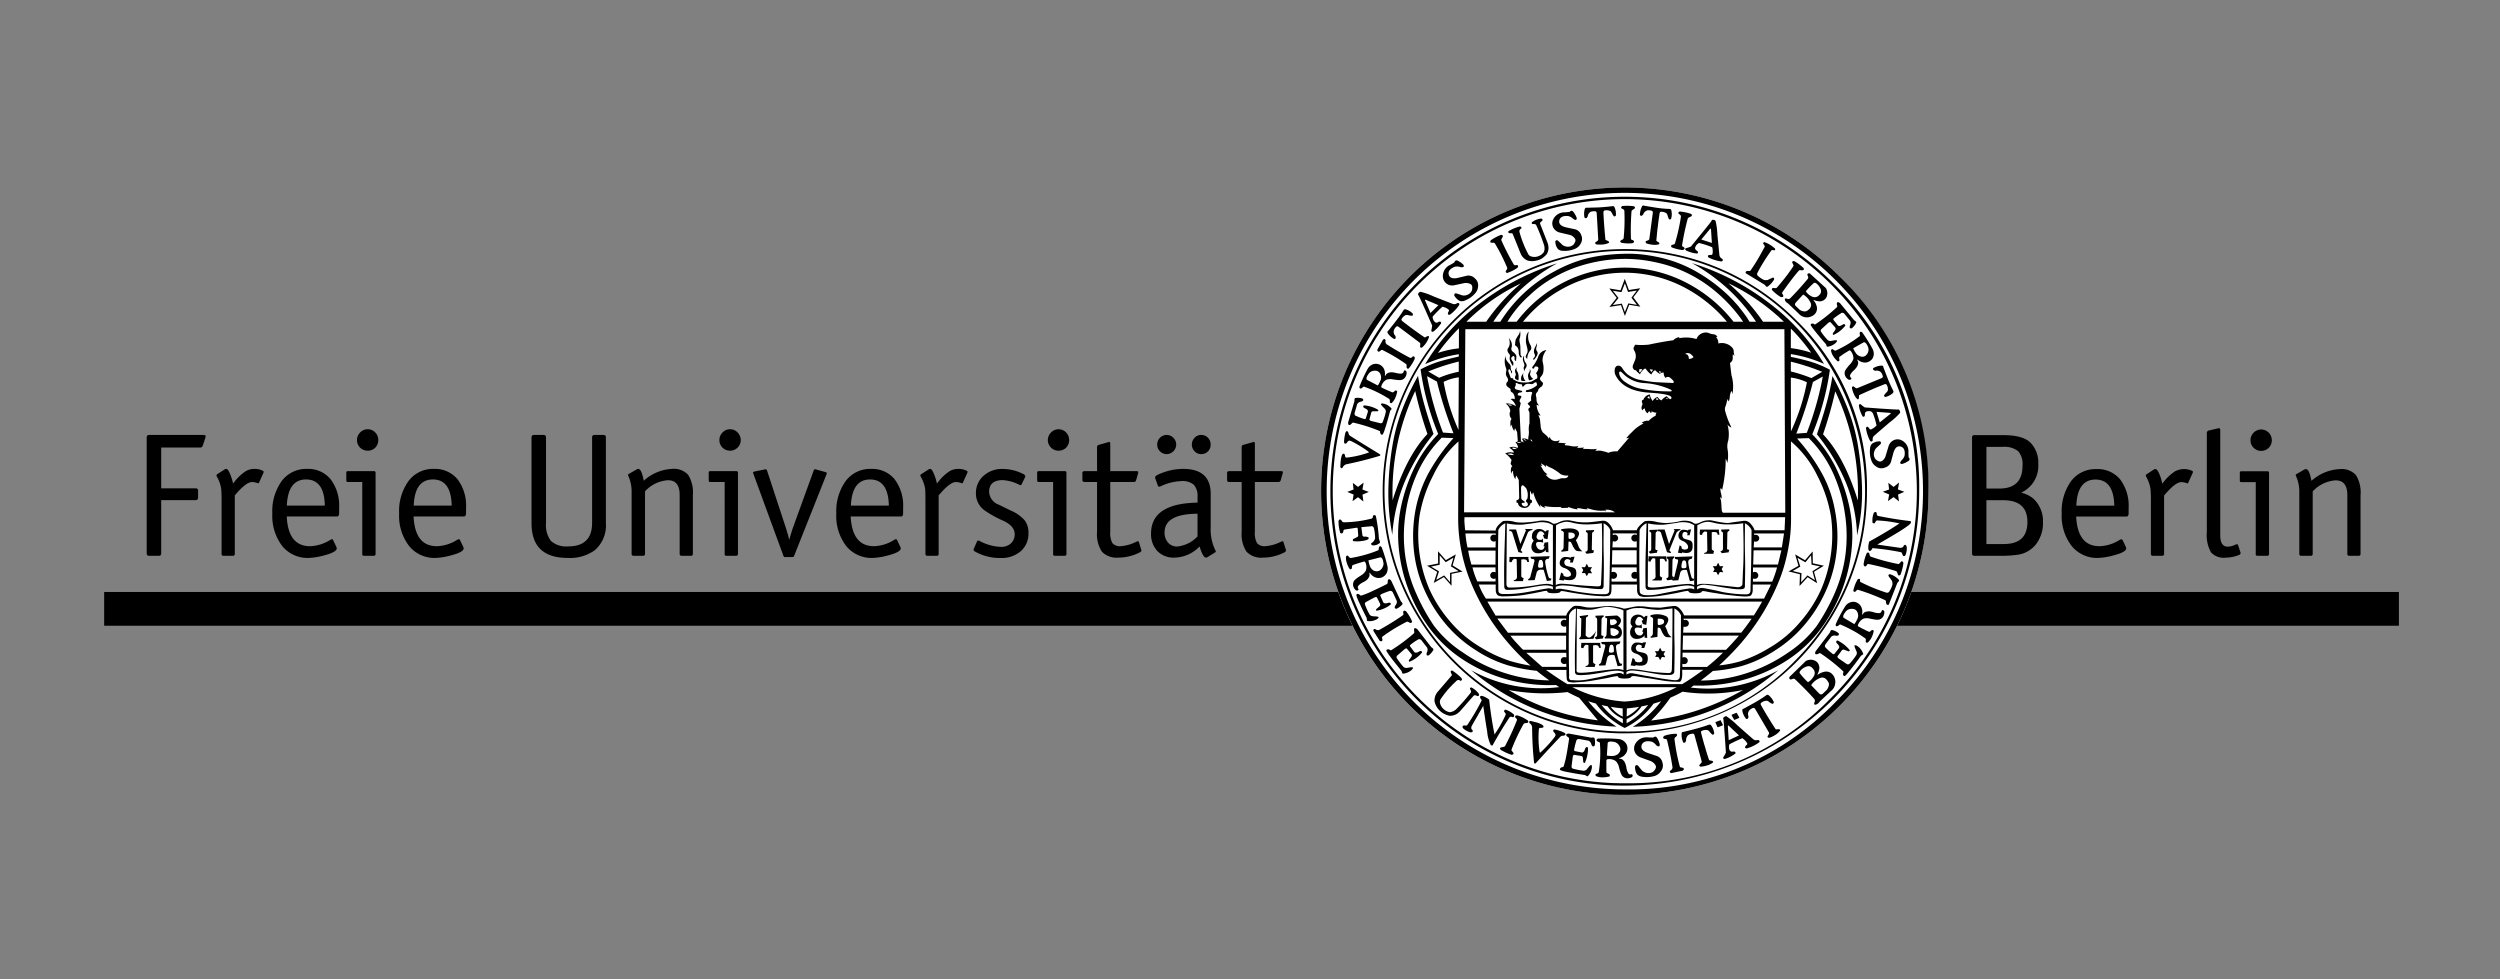
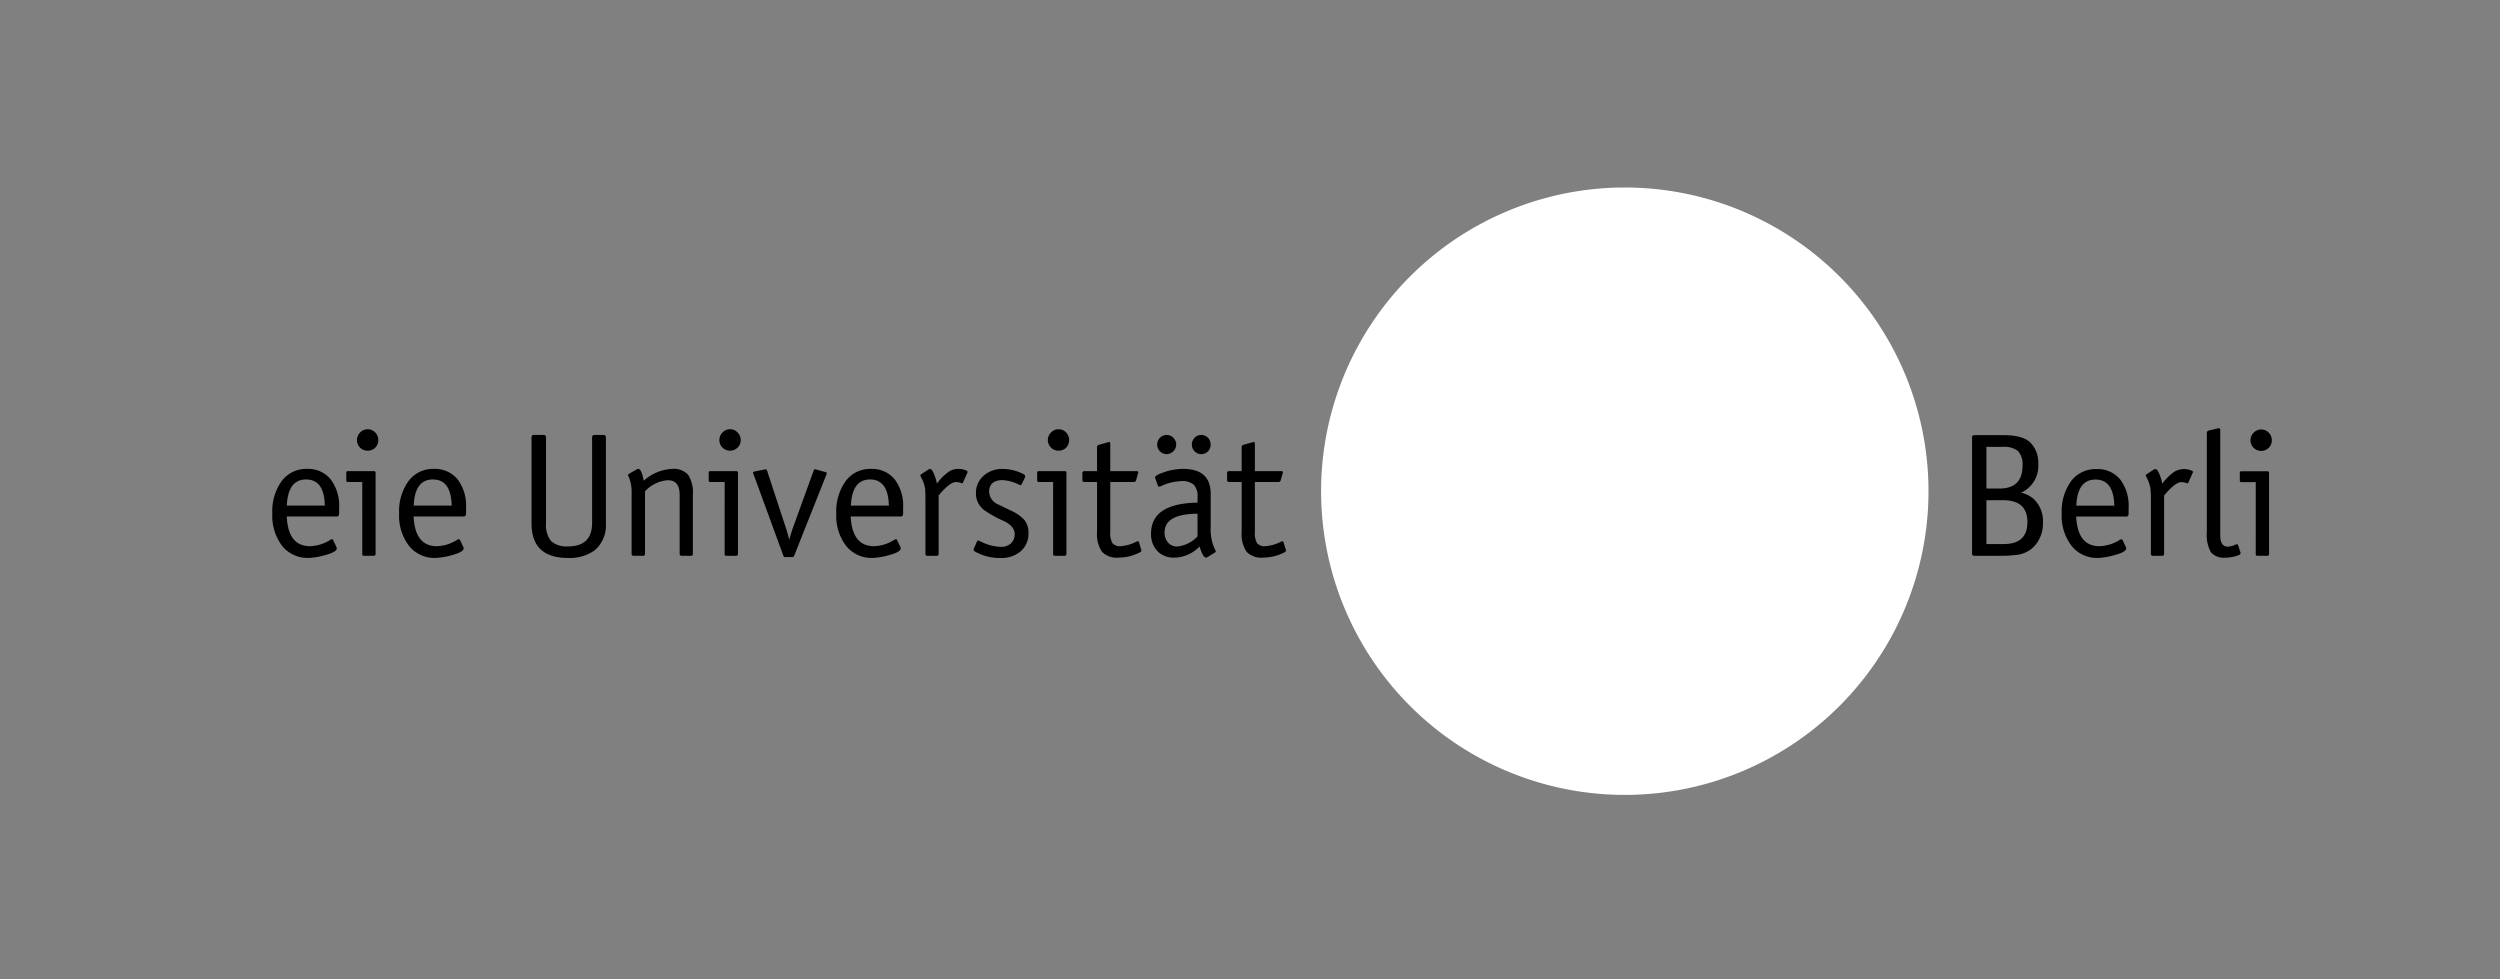
<svg xmlns="http://www.w3.org/2000/svg" version="1.1" width="240" height="94" viewBox="0 0 240 94">
  <rect x="0" y="0" width="240" height="94" fill="#808080" stroke="none" />
  <svg width="242" height="94" viewBox="0 0 360 140" x="-1" y="0">
    <defs>
      <clipPath id="clip-Katrin-Terwiel-Referenzen-FU-Berlin">
        <rect width="360" height="140" />
      </clipPath>
    </defs>
    <g id="Katrin-Terwiel-Referenzen-FU-Berlin" clip-path="url(#clip-Katrin-Terwiel-Referenzen-FU-Berlin)">
      <g id="Gruppe_191" data-name="Gruppe 191" transform="translate(16.17 26.809)">
-         <path id="path7763" d="M984.139,185.239h-5.554v5.833h4.938a.3.3,0,0,1,.336.336v.979c0,.252-.112.364-.336.364h-4.938v7.624a.3.3,0,0,1-.336.336h-1.4a.3.3,0,0,1-.336-.336V183.8c0-.238.112-.364.336-.364h7.75c.224,0,.336.07.336.182a.315.315,0,0,1-.014.14.351.351,0,0,1-.028.1l-.364,1.105a.386.386,0,0,1-.392.28" transform="translate(-970.43 -148.056)" />
-         <path id="path7765" d="M1000.1,194.9a5.933,5.933,0,0,1,.322,1.105l.28-.336a6.569,6.569,0,0,1,1.525-1.413,2.45,2.45,0,0,1,1.315-.336,2.484,2.484,0,0,1,1.077.238c.126.056.182.112.182.182a.742.742,0,0,1-.042.182l-.615,1.357a.135.135,0,0,1-.14.1.237.237,0,0,1-.07-.028,2.569,2.569,0,0,0-.783-.154c-.587,0-1.413.643-2.476,1.917v8.351a.251.251,0,0,1-.28.28H999.08a.256.256,0,0,1-.294-.28v-7.554a15.568,15.568,0,0,0-.056-1.735,4.811,4.811,0,0,0-.56-1.651.71.71,0,0,1-.112-.266.252.252,0,0,1,.154-.21l1.035-.671a.586.586,0,0,1,.21-.056c.2,0,.406.336.644.979" transform="translate(-981.999 -153.686)" />
        <path id="path7767" d="M1024.556,200.718h-7.2c.126,2.84,1.245,4.253,3.329,4.253a5.757,5.757,0,0,0,2.9-.909.406.406,0,0,1,.224-.084.168.168,0,0,1,.182.14l.462.965a1.411,1.411,0,0,0,.056.182c0,.364-.588.7-1.749,1.007a9.989,9.989,0,0,1-2.252.378,4.688,4.688,0,0,1-3.805-1.707,7.134,7.134,0,0,1-1.413-4.644,7.389,7.389,0,0,1,1.343-4.644,4.361,4.361,0,0,1,3.623-1.735,4.143,4.143,0,0,1,3.371,1.483,6.255,6.255,0,0,1,1.217,4.1v.755C1024.836,200.564,1024.738,200.718,1024.556,200.718Zm-4.448-5.288c-1.721,0-2.63,1.245-2.742,3.735h5.428q-.063-3.735-2.686-3.735" transform="translate(-991.248 -153.686)" />
        <path id="path7769" d="M1040.434,189.222h-2.1c-.126,0-.182-.1-.182-.28v-.993c0-.182.056-.28.182-.28h3.805c.126,0,.2.1.2.28V199.49a.251.251,0,0,1-.28.28h-1.343c-.2,0-.28-.056-.28-.182Zm.769-7.54a1.448,1.448,0,0,1,1.091.462,1.572,1.572,0,0,1,0,2.168,1.532,1.532,0,0,1-1.091.434,1.548,1.548,0,0,1-1.077-.434,1.536,1.536,0,0,1,0-2.168,1.461,1.461,0,0,1,1.077-.462" transform="translate(-1003.531 -147.115)" />
        <path id="path7771" d="M1063.714,200.718h-7.2c.14,2.84,1.245,4.253,3.33,4.253a5.715,5.715,0,0,0,2.9-.909.446.446,0,0,1,.238-.084.188.188,0,0,1,.182.14l.462.965c.028.14.056.2.056.182q0,.546-1.762,1.007a9.875,9.875,0,0,1-2.252.378,4.659,4.659,0,0,1-3.791-1.707,7.059,7.059,0,0,1-1.427-4.644,7.389,7.389,0,0,1,1.343-4.644,4.361,4.361,0,0,1,3.623-1.735,4.172,4.172,0,0,1,3.385,1.483,6.255,6.255,0,0,1,1.217,4.1v.755Q1064.008,200.718,1063.714,200.718Zm-4.435-5.288c-1.735,0-2.644,1.245-2.742,3.735h5.428q-.084-3.735-2.686-3.735" transform="translate(-1012.276 -153.686)" />
        <path id="path7773" d="M1095.351,183.8c0-.238.112-.364.335-.364h1.4c.224,0,.336.126.336.364v12.226a3.726,3.726,0,0,0,.713,2.574,3.309,3.309,0,0,0,2.448.769c2.28,0,3.427-1.119,3.427-3.343V183.8c0-.238.112-.364.336-.364h1.3c.224,0,.336.126.336.364v12.268a4.64,4.64,0,0,1-1.623,3.875,6.072,6.072,0,0,1-3.819,1.077c-3.469,0-5.19-1.651-5.19-4.952V183.8" transform="translate(-1034.246 -148.056)" />
        <path id="path7775" d="M1126.611,193.919c.322,0,.573.574.783,1.693a6.511,6.511,0,0,1,4.029-1.693,2.771,2.771,0,0,1,2.322.853,4.754,4.754,0,0,1,.672,2.91v8.379a.251.251,0,0,1-.28.28h-1.315a.256.256,0,0,1-.294-.28V197.64q0-2.1-1.679-2.1a4.9,4.9,0,0,0-3.273,1.581v8.939a.256.256,0,0,1-.294.28h-1.343a.251.251,0,0,1-.28-.28v-8.715a5.551,5.551,0,0,0-.461-2.406.5.5,0,0,1-.056-.126.207.207,0,0,1,.126-.182l1.147-.658a.455.455,0,0,1,.2-.056" transform="translate(-1050.245 -153.686)" />
        <path id="path7777" d="M1152.35,189.222h-2.1c-.126,0-.182-.1-.182-.28v-.993c0-.182.056-.28.182-.28h3.791c.14,0,.21.1.21.28V199.49a.251.251,0,0,1-.28.28h-1.343c-.2,0-.28-.056-.28-.182Zm.769-7.54a1.4,1.4,0,0,1,1.077.462,1.518,1.518,0,0,1-1.077,2.6,1.548,1.548,0,0,1-1.077-.434,1.536,1.536,0,0,1,0-2.168,1.461,1.461,0,0,1,1.077-.462" transform="translate(-1063.631 -147.115)" />
        <path id="path7779" d="M1168.821,203.65c.014.1.056.252.112.476.084-.308.238-.839.476-1.581l3.008-8.3c.042-.14.112-.21.182-.21a.389.389,0,0,1,.154.028l1.315.364c.154.028.238.1.238.2-.028.1-.028.126-.028.112l-.028.056-4.63,11.653c-.028.1-.126.14-.28.14h-1.063c-.084,0-.154-.084-.2-.238l-4.295-11.723q-.042-.021,0-.042a.03.03,0,0,1-.028-.028c0-.112.084-.168.266-.21l1.413-.28a.208.208,0,0,1,.126-.028q.126,0,.21.21l2.714,8.268a4.677,4.677,0,0,1,.154.546,3.712,3.712,0,0,1,.182.588" transform="translate(-1070.982 -153.752)" />
        <path id="path7781" d="M1198.745,200.718h-7.218c.14,2.84,1.259,4.253,3.343,4.253a5.67,5.67,0,0,0,2.882-.909.488.488,0,0,1,.238-.084.178.178,0,0,1,.182.14l.462.965a1.386,1.386,0,0,0,.056.182q0,.546-1.763,1.007a9.777,9.777,0,0,1-2.238.378,4.669,4.669,0,0,1-3.805-1.707,7.056,7.056,0,0,1-1.413-4.644,7.392,7.392,0,0,1,1.343-4.644,4.354,4.354,0,0,1,3.609-1.735,4.153,4.153,0,0,1,3.385,1.483,6.257,6.257,0,0,1,1.217,4.1v.755C1199.024,200.564,1198.927,200.718,1198.745,200.718Zm-4.448-5.288c-1.721,0-2.63,1.245-2.742,3.735h5.428q-.084-3.735-2.686-3.735" transform="translate(-1084.79 -153.686)" />
        <path id="path7783" d="M1217.467,194.9a5.937,5.937,0,0,1,.322,1.105l.28-.336a6.574,6.574,0,0,1,1.525-1.413,2.45,2.45,0,0,1,1.315-.336,2.592,2.592,0,0,1,1.091.238c.112.056.182.112.182.182a1.078,1.078,0,0,1-.056.182l-.615,1.357a.134.134,0,0,1-.14.1.236.236,0,0,1-.07-.028,2.571,2.571,0,0,0-.783-.154c-.588,0-1.413.643-2.476,1.917v8.351a.251.251,0,0,1-.28.28h-1.315a.256.256,0,0,1-.294-.28v-7.554c0-.867-.014-1.441-.042-1.735a5.154,5.154,0,0,0-.574-1.651.71.71,0,0,1-.112-.266q0-.126.168-.21l1.035-.671a.453.453,0,0,1,.2-.056c.2,0,.406.336.643.979" transform="translate(-1098.728 -153.686)" />
        <path id="path7785" d="M1231.862,205.39c.014-.014.182-.378.49-1.105a.193.193,0,0,1,.182-.126.81.81,0,0,1,.182.056,6.88,6.88,0,0,0,3.035.853,2.068,2.068,0,0,0,1.455-.5,1.769,1.769,0,0,0,.531-1.329q0-1.133-1.594-1.889a15.5,15.5,0,0,1-2.784-1.553,2.96,2.96,0,0,1-1.161-2.378,3.249,3.249,0,0,1,1.077-2.5,3.919,3.919,0,0,1,2.756-.993,6.471,6.471,0,0,1,2.938.727c.2.1.28.21.28.308a.392.392,0,0,1-.042.182l-.448.923a.249.249,0,0,1-.224.182,1.965,1.965,0,0,1-.182-.084,6.078,6.078,0,0,0-2.35-.643c-1.273.014-1.917.574-1.917,1.679a2.055,2.055,0,0,0,1.371,1.833l1.749.853a5.51,5.51,0,0,1,1.959,1.385,2.9,2.9,0,0,1,.545,1.819,3.309,3.309,0,0,1-1.091,2.588,4.186,4.186,0,0,1-2.91.979,7.123,7.123,0,0,1-3.693-.951.271.271,0,0,1-.154-.224v-.084" transform="translate(-1107.554 -153.686)" />
        <path id="path7787" d="M1253.781,189.222h-2.1c-.112,0-.182-.1-.182-.28v-.993c0-.182.07-.28.182-.28h3.805c.14,0,.2.1.2.28V199.49a.245.245,0,0,1-.28.28h-1.343c-.182,0-.28-.056-.28-.182Zm.77-7.54a1.447,1.447,0,0,1,1.091.462,1.572,1.572,0,0,1,0,2.168,1.532,1.532,0,0,1-1.091.434,1.514,1.514,0,0,1-1.063-.434,1.5,1.5,0,0,1,0-2.168,1.43,1.43,0,0,1,1.063-.462" transform="translate(-1118.101 -147.115)" />
        <path id="path7789" d="M1265.782,189.762h1.777v-3.455c0-.154.084-.252.266-.308l1.385-.392a.03.03,0,0,0,.028-.028h.028c.126,0,.182.1.182.28v3.9h3.777c.14,0,.224.056.224.182a.892.892,0,0,1-.028.154l-.28.979a.317.317,0,0,1-.335.238h-3.357v7.106a2.954,2.954,0,0,0,.308,1.637,1.41,1.41,0,0,0,1.217.434,5.962,5.962,0,0,0,2.252-.657.421.421,0,0,1,.168-.042c.07,0,.126.042.168.154l.336,1.119v.056q0,.126-.21.252a6.729,6.729,0,0,1-3.05.755,2.937,2.937,0,0,1-2.378-.839,4.514,4.514,0,0,1-.7-2.84v-7.134h-1.777c-.21,0-.322-.1-.322-.28v-.993c0-.182.112-.28.322-.28" transform="translate(-1125.598 -149.208)" />
        <path id="path7791" d="M1286.671,197.535c0-2.868,2.21-4.351,6.645-4.421v-.825a2.382,2.382,0,0,0-.532-1.735,2.53,2.53,0,0,0-1.8-.518,7.407,7.407,0,0,0-2.966.755,1.211,1.211,0,0,1-.182.042.193.193,0,0,1-.182-.126l-.364-1.021a.483.483,0,0,1-.042-.182c0-.182.294-.378.9-.6a8.467,8.467,0,0,1,3.105-.616q3.945,0,3.945,3.567v4.756a6.838,6.838,0,0,0,.672,3.329.152.152,0,0,1,.056.126.161.161,0,0,1-.084.154l-1.1.685a.523.523,0,0,1-.21.07q-.441,0-.923-1.595a5.092,5.092,0,0,1-3.6,1.595,3.215,3.215,0,0,1-2.42-.923A3.5,3.5,0,0,1,1286.671,197.535Zm2.224-11.359a1.313,1.313,0,0,1-.951-.406,1.3,1.3,0,0,1-.392-.951,1.361,1.361,0,0,1,1.371-1.385,1.306,1.306,0,0,1,.937.406,1.353,1.353,0,0,1,.406.979,1.386,1.386,0,0,1-1.371,1.357Zm4.421,11.765V194.7c-3.133.014-4.714.909-4.714,2.672a2.115,2.115,0,0,0,.5,1.455,1.663,1.663,0,0,0,1.314.56A4.612,4.612,0,0,0,1293.316,197.941Zm.531-11.765a1.269,1.269,0,0,1-.951-.406,1.357,1.357,0,0,1-.392-.951,1.4,1.4,0,0,1,.392-.979,1.269,1.269,0,0,1,.951-.406,1.322,1.322,0,0,1,.965.406,1.385,1.385,0,0,1,.378.979,1.352,1.352,0,0,1-.378.965,1.309,1.309,0,0,1-.965.392" transform="translate(-1136.988 -148.056)" />
        <path id="path7793" d="M1310.456,189.762h1.777v-3.455a.31.31,0,0,1,.252-.308l1.4-.392a.03.03,0,0,0,.028-.028h.028c.126,0,.182.1.182.28v3.9h3.777c.154,0,.224.056.224.182a.356.356,0,0,1-.028.154l-.28.979a.318.318,0,0,1-.336.238h-3.357v7.106a2.954,2.954,0,0,0,.308,1.637,1.409,1.409,0,0,0,1.217.434,5.962,5.962,0,0,0,2.252-.657.421.421,0,0,1,.168-.042c.07,0,.126.042.154.154l.35,1.119v.056q0,.126-.21.252a6.728,6.728,0,0,1-3.049.755,2.937,2.937,0,0,1-2.378-.839,4.514,4.514,0,0,1-.7-2.84v-7.134h-1.777c-.21,0-.308-.1-.308-.28v-.993c0-.182.1-.28.308-.28" transform="translate(-1149.596 -149.208)" />
        <path id="path7795" d="M1549.675,187.608a4.2,4.2,0,0,1-2.448,4.113,4.221,4.221,0,0,1,1.777.881,4.383,4.383,0,0,1,1.343,3.385,4.886,4.886,0,0,1-.965,3.064,4.043,4.043,0,0,1-2.6,1.539,16.251,16.251,0,0,1-2.574.154h-3.679c-.224,0-.322-.112-.322-.336V183.859c0-.238.1-.364.322-.364h4.141c1.846,0,3.119.35,3.847,1.035A4.072,4.072,0,0,1,1549.675,187.608Zm-5.092-2.434h-2.322v5.959h1.833c2.224,0,3.329-1.091,3.329-3.273a2.777,2.777,0,0,0-.643-2.084A3.175,3.175,0,0,0,1544.583,185.174Zm.028,7.624h-2.35v6.267h2.49c2.252,0,3.371-1.049,3.371-3.148s-1.161-3.12-3.511-3.12" transform="translate(-1273.139 -148.089)" />
        <path id="path7797" d="M1577.156,200.764h-7.2c.14,2.826,1.246,4.239,3.33,4.239a5.677,5.677,0,0,0,2.9-.909.416.416,0,0,1,.237-.07.194.194,0,0,1,.182.126l.461.965c.028.14.056.21.056.182q0,.546-1.763,1.007a9.867,9.867,0,0,1-2.252.378,4.661,4.661,0,0,1-3.792-1.707,7.02,7.02,0,0,1-1.427-4.63,7.393,7.393,0,0,1,1.343-4.644,4.369,4.369,0,0,1,3.624-1.721,4.161,4.161,0,0,1,3.385,1.469,6.254,6.254,0,0,1,1.217,4.1v.741C1577.45,200.61,1577.352,200.764,1577.156,200.764Zm-4.435-5.288c-1.72,0-2.644,1.245-2.742,3.735h5.428q-.084-3.735-2.686-3.735" transform="translate(-1288.002 -153.719)" />
        <path id="path7799" d="M1595.908,194.945a6.227,6.227,0,0,1,.308,1.105l.28-.336a7.033,7.033,0,0,1,1.525-1.4,2.756,2.756,0,0,1,2.406-.112c.126.056.182.112.182.182a.482.482,0,0,1-.056.182l-.615,1.357a.112.112,0,0,1-.126.1.558.558,0,0,1-.084-.028,2.49,2.49,0,0,0-.769-.154c-.587,0-1.413.643-2.476,1.916v8.337a.256.256,0,0,1-.294.28h-1.315a.251.251,0,0,1-.28-.28v-7.54a15.609,15.609,0,0,0-.056-1.735,5.122,5.122,0,0,0-.56-1.651.706.706,0,0,1-.112-.266.252.252,0,0,1,.154-.21l1.035-.672a.562.562,0,0,1,.21-.042c.182,0,.406.322.643.965" transform="translate(-1301.957 -153.719)" />
        <path id="path7801" d="M1612.72,196.206v-14.2a.337.337,0,0,1,.28-.322l1.3-.308c.014,0,.028,0,.042-.028h.112c.112,0,.182.1.182.294v15.024c0,1.091.364,1.623,1.077,1.623a2.507,2.507,0,0,0,1.119-.308.919.919,0,0,1,.182-.042c.084,0,.14.042.182.154l.308.937a.7.7,0,0,1,.042.2c0,.084-.056.14-.168.224a5.24,5.24,0,0,1-1.972.406,2.443,2.443,0,0,1-2.1-.769,5.06,5.06,0,0,1-.587-2.882" transform="translate(-1312.082 -146.937)" />
        <path id="path7803" d="M1625.183,189.269h-2.1c-.126,0-.182-.1-.182-.28v-.979c0-.2.056-.294.182-.294h3.8c.126,0,.2.1.2.294v11.513a.245.245,0,0,1-.28.28h-1.343c-.2,0-.28-.056-.28-.182Zm.77-7.526a1.528,1.528,0,0,1,1.525,1.525,1.505,1.505,0,0,1-1.525,1.539,1.526,1.526,0,0,1-1.077-.448,1.487,1.487,0,0,1-.448-1.091,1.553,1.553,0,0,1,1.525-1.525" transform="translate(-1317.55 -147.147)" />
-         <path id="path7805" d="M1641.624,193.98c.322,0,.574.56.783,1.679a6.55,6.55,0,0,1,4.029-1.679,2.81,2.81,0,0,1,2.322.839,4.734,4.734,0,0,1,.671,2.9v8.379a.251.251,0,0,1-.28.28h-1.315a.256.256,0,0,1-.294-.28v-8.407q0-2.1-1.679-2.1a4.9,4.9,0,0,0-3.273,1.581v8.925a.256.256,0,0,1-.294.28h-1.343a.251.251,0,0,1-.28-.28v-8.7a5.551,5.551,0,0,0-.462-2.406,1.065,1.065,0,0,1-.056-.126c0-.07.042-.126.126-.182l1.147-.658a.55.55,0,0,1,.2-.042" transform="translate(-1326.814 -153.719)" />
-         <path id="path7807" d="M963.372,236.756h328.1v-4.826h-328.1Z" transform="translate(-963.372 -174.099)" />
        <path id="path7809" d="M1426.029,150.443a43.422,43.422,0,1,1-43.422-43.422,43.418,43.418,0,0,1,43.422,43.422" transform="translate(-1165.189 -107.021)" fill="#fff" />
-         <path id="path7811" d="M1413.313,119.737a43.422,43.422,0,0,0-74.128,30.706,43.457,43.457,0,0,0,42,43.408c.224,0,.434,0,.657.014h.77a43.439,43.439,0,0,0,43.422-43.422A41.846,41.846,0,0,0,1413.313,119.737Zm-.56,60.838a41.034,41.034,0,0,1-30.146,12.506c-.252,0-.5-.014-.756-.014-.21,0-.434,0-.643-.014a42.644,42.644,0,0,1-41.226-42.611,42.632,42.632,0,1,1,72.771,30.132Zm-.377-59.9a42.093,42.093,0,0,0-71.862,29.769,42.119,42.119,0,0,0,40.708,42.079c.21,0,.42,0,.644.014h.742a42.1,42.1,0,0,0,42.093-42.093A40.6,40.6,0,0,0,1412.376,120.674Zm-.238,59.286a40.254,40.254,0,0,1-29.531,12.24h-.742c-.21-.014-.419-.014-.629-.014a41.784,41.784,0,0,1-40.386-41.743,41.757,41.757,0,1,1,71.289,29.517Zm-5.05-54a34.623,34.623,0,0,0-59.1,24.481,34.636,34.636,0,0,0,33.49,34.609c.168.014.35.014.518.014h.615a34.627,34.627,0,0,0,34.623-34.623A33.323,33.323,0,0,0,1407.088,125.962Zm-.182,48.766a33.113,33.113,0,0,1-24.3,10.072h-.615c-.168,0-.35-.014-.518-.014a34.373,34.373,0,0,1-33.224-34.343,34.357,34.357,0,1,1,58.656,24.285Zm-23.082-52,.993-1.3-1.623.252-.587-1.595-.615,1.637-1.595-.266,1.049,1.343-1.035,1.3,1.65-.266.56,1.553.615-1.595,1.595.266Zm-.714.867-.49,1.231-.434-1.2-1.287.2.811-1.007-.811-1.035,1.231.2.49-1.259.448,1.231,1.259-.2-.77,1.021.783,1.021Zm-25.124,37.463.461-1.581-1.427.825-1.119-1.273.014,1.749-1.581.322,1.455.881-.5,1.581,1.455-.839,1.091,1.245v-1.707l1.581-.322Zm-.364,1.063v1.329l-.839-.965-1.133.643.391-1.231-1.133-.671,1.231-.266v-1.357l.867.993,1.1-.644-.364,1.231,1.1.685Zm53.452-1.021-1.581-.35-.028-1.693-1.091,1.259-1.413-.839.476,1.637-1.413.8,1.623.406-.056,1.679,1.161-1.259,1.357.867-.448-1.637Zm-1.287,2.07-1.063-.685-.909.979.056-1.3-1.259-.308,1.091-.63-.406-1.259,1.133.643.811-.993.07,1.329,1.217.252-1.091.685Zm-16.717-48.108a.2.2,0,0,1,.294-.07m3.176,2.238c-.1-.07-.168-.112-.2-.14a.82.82,0,0,1-.2-.35c-.07-.7-.168-1.693-.294-2.952a9.373,9.373,0,0,0-.266-2,.4.4,0,0,0-.308-.14c-.154-.028-.224.014-.252.112s-.545.741-1.511,1.93c-.49.6-.979,1.2-1.455,1.777a4.424,4.424,0,0,1-.728.238c-.112.1-.1.2.028.308a3.527,3.527,0,0,0,.756.294h0c.042.014.1.028.14.042a3.69,3.69,0,0,0,.686.112.2.2,0,0,0,.14-.154.334.334,0,0,0-.2-.266.013.013,0,0,0-.014-.014.56.56,0,0,1-.154-.168.307.307,0,0,1-.056-.182c0-.014.014-.042.014-.056a1,1,0,0,1,.392-.56l.294-.07a11.3,11.3,0,0,1,1.749.574,2.038,2.038,0,0,1,.042.965.234.234,0,0,1-.168.14,1.09,1.09,0,0,0-.336.014c-.182.056-.2.168-.056.35a5.934,5.934,0,0,0,1.819.56.252.252,0,0,0,.21-.126A.225.225,0,0,0,1396.54,117.233Zm-2.994-2.77,1.259-1.525a.073.073,0,0,1,.126.028l.126,1.986Zm-4.6-4.379a.561.561,0,0,1,.224.056.286.286,0,0,1,.1.2,2.28,2.28,0,0,1-.042,1.161.249.249,0,0,1-.294.07,2.751,2.751,0,0,1-.21-.532.526.526,0,0,0-.182-.336,1.315,1.315,0,0,0-.741-.21c-.126-.014-.2.084-.224.266-.07.5-.154,1.007-.21,1.511-.014.182-.042.364-.07.56-.07.6-.126,1.2-.182,1.819l.378.252a.226.226,0,0,1,.056.14c0,.056-.014.084-.07.1a1.963,1.963,0,0,1-.854.07,4.137,4.137,0,0,1-.937-.2c-.126-.14-.14-.238-.042-.322l.35-.14a.273.273,0,0,0,.126-.21l.5-3.749c-.028-.154-.1-.238-.2-.252a1.54,1.54,0,0,0-.545-.056.854.854,0,0,0-.63.588c-.2.238-.35.266-.476.084a2.626,2.626,0,0,1,.28-1.189.222.222,0,0,1,.14-.154.18.18,0,0,1,.168.014c.9.154,1.5.252,1.791.294a15.521,15.521,0,0,0,1.791.168m2.84,1.217a.365.365,0,0,0-.168.154,37.015,37.015,0,0,0-.8,3.735,1.051,1.051,0,0,0-.014.154.178.178,0,0,0,.1.126q.294.147.252.294c-.028.1-.112.168-.294.2a5.755,5.755,0,0,1-1.553-.392.23.23,0,0,1-.07-.2c.014-.084.07-.126.168-.154l.266-.084a.246.246,0,0,0,.126-.182,26.779,26.779,0,0,0,.84-3.763.323.323,0,0,0-.056-.2l-.238-.2c-.14-.14-.084-.252.126-.336a6.89,6.89,0,0,1,1.595.336.235.235,0,0,1,.14.21c0,.07-.042.126-.14.168a1.82,1.82,0,0,1-.28.126m-9.233-.937a.336.336,0,0,0-.1-.182l-.266-.14c-.154-.112-.126-.238.07-.364a7,7,0,0,1,1.623.028c.112.042.168.1.182.182a.16.16,0,0,1-.1.182,2.816,2.816,0,0,1-.266.182.243.243,0,0,0-.126.2,36.046,36.046,0,0,0-.084,3.805c.014.1.014.14.028.154a.135.135,0,0,0,.112.1c.21.07.308.154.308.252s-.084.182-.252.238a5.236,5.236,0,0,1-1.609-.084.267.267,0,0,1-.1-.168.193.193,0,0,1,.126-.182l.252-.14a.294.294,0,0,0,.1-.2,27.166,27.166,0,0,0,.1-3.861m-2.056.014a1.251,1.251,0,0,0-.756-.07c-.126.028-.182.126-.182.308.056,1.329.168,2.63.294,3.9l.42.182c.042.056.084.084.084.14a.094.094,0,0,1-.042.112,2.25,2.25,0,0,1-.825.224,4.427,4.427,0,0,1-.965-.014c-.154-.112-.182-.21-.1-.308l.308-.21a.317.317,0,0,0,.084-.224l-.224-3.791c-.056-.14-.14-.21-.224-.2a1.718,1.718,0,0,0-.56.042.856.856,0,0,0-.5.7c-.14.266-.294.322-.448.168a2.415,2.415,0,0,1,.028-1.217.291.291,0,0,1,.126-.182.22.22,0,0,1,.168-.014c.9-.028,1.511-.042,1.819-.056.671-.042,1.273-.1,1.79-.168a.57.57,0,0,1,.224,0,.328.328,0,0,1,.14.182,2.3,2.3,0,0,1,.182,1.147.265.265,0,0,1-.28.126,2.609,2.609,0,0,1-.294-.49c-.1-.168-.182-.266-.266-.294m-5.764.14c.168-.182.322-.2.476-.056a2.969,2.969,0,0,1,.531.923c.014.168-.042.266-.126.28-.112.028-.252-.042-.448-.21a1.392,1.392,0,0,0-.629-.336c-.686-.07-1.119.112-1.273.546q-.231.818,1.049,1.091l1.049.224a1.27,1.27,0,0,1,1.021.853,1.323,1.323,0,0,1-.112,1.287,1.6,1.6,0,0,1-.783.685,3.677,3.677,0,0,1-1.707.28,1.081,1.081,0,0,1-.714-.238,2.023,2.023,0,0,1-.28-.476.325.325,0,0,1-.028-.112,2,2,0,0,1-.084-.518c.112-.2.252-.21.406-.084l.476.448a1.047,1.047,0,0,0,.657.364,1.184,1.184,0,0,0,1.035-.238c.28-.35.378-.63.266-.839a1.269,1.269,0,0,0-.35-.378,1.127,1.127,0,0,0-.518-.224l-1.357-.322a1.412,1.412,0,0,1-.783-.518,1.289,1.289,0,0,1-.126-1.357,1.761,1.761,0,0,1,1.539-1.007,5.473,5.473,0,0,0,.811-.07M1366,113.512a.2.2,0,0,1,0-.266,7.126,7.126,0,0,1,1.539-.644c.238-.014.322.084.28.28a.44.44,0,0,0-.28.462,14.681,14.681,0,0,0,.657,1.917c.014.042.028.07.042.112q.272.63.587,1.217a.68.68,0,0,0,.42.294,1.563,1.563,0,0,0,1.007-.042,1.667,1.667,0,0,0,.783-.588,1.466,1.466,0,0,0,.056-.881c0-.028-.014-.042-.014-.07s-.014-.028-.014-.042a25.717,25.717,0,0,0-1.105-2.826.284.284,0,0,0-.168-.168.878.878,0,0,0-.336-.014.283.283,0,0,1-.126-.07c-.042-.042-.042-.112,0-.2a2.631,2.631,0,0,1,1.287-.518c.168.014.238.07.224.168s-.028.126-.028.14-.084.07-.2.154a.282.282,0,0,0-.084.35l1.049,2.686c.028.1.056.21.084.294,0,.042.014.07.014.112a1.66,1.66,0,0,1-.014.643,2.117,2.117,0,0,1-.14.406,1.136,1.136,0,0,1-.308.378,3.125,3.125,0,0,1-.587.448,2.675,2.675,0,0,1-.714.238,2.469,2.469,0,0,1-1.2-.014,1.887,1.887,0,0,1-.965-.923l-1.133-2.812c-.056-.126-.112-.182-.2-.182a.678.678,0,0,1-.42-.042m-.21,5.162a.249.249,0,0,0-.014-.224,25.4,25.4,0,0,0-1.734-3.427.26.26,0,0,0-.168-.1h-.308c-.2-.028-.238-.14-.112-.35a6.783,6.783,0,0,1,1.441-.769.289.289,0,0,1,.252.07.211.211,0,0,1,0,.224c-.042.07-.084.168-.154.28a.257.257,0,0,0-.014.224,35.857,35.857,0,0,0,1.735,3.385c.056.07.084.112.1.112a.149.149,0,0,0,.154.042c.2-.056.336-.028.378.056s.014.21-.112.336a6.025,6.025,0,0,1-1.441.713.274.274,0,0,1-.182-.112.223.223,0,0,1,.028-.224l.154-.238m1.609,9.457a1.106,1.106,0,0,0,.224-.643,1.976,1.976,0,0,1-.056,1.161,1.109,1.109,0,0,0,.014.476,4.419,4.419,0,0,1,.1.7c0,.266.014.63.028,1.077a.123.123,0,0,0,.028.112,1.35,1.35,0,0,0,.1.126c.07.1.056.168-.07.21a.808.808,0,0,1-.307-.56,1.386,1.386,0,0,1-.014-.294,1.34,1.34,0,0,0-.042-.28.909.909,0,0,0-.5-.63,3.574,3.574,0,0,0,.042-.392,1.83,1.83,0,0,1,.084-.448,2.408,2.408,0,0,1,.168-.294,2.928,2.928,0,0,1,.21-.322m-1.483,1.875a1.367,1.367,0,0,0,.224-.574,1.749,1.749,0,0,0-.126-.867,1.4,1.4,0,0,1,.419,1.287.518.518,0,0,0,.168.657,1.708,1.708,0,0,1,.392.392.567.567,0,0,1,.1.448l-.042.49a.319.319,0,0,1-.182-.14.734.734,0,0,1-.028-.266.306.306,0,0,0-.07-.266c-.07-.056-.126-.056-.21.014a.383.383,0,0,0-.2.266.591.591,0,0,0,.112.308l.2.294c0,.308-.028.462-.07.5a3.362,3.362,0,0,1-.42-.8.9.9,0,0,1-.014-.518.753.753,0,0,0,0-.252.668.668,0,0,0-.14-.21.906.906,0,0,1-.2-.406.528.528,0,0,1,.084-.364m2.644-.42a2.509,2.509,0,0,1-.056-1.119,1.183,1.183,0,0,1,.378-.839,2.456,2.456,0,0,0,.21,1.9.835.835,0,0,1,.14.42.422.422,0,0,1-.1.336,1.9,1.9,0,0,0-.475,1.259,1.962,1.962,0,0,1-.224-.252.915.915,0,0,1,.112-.392l.14-.28a1.446,1.446,0,0,0,0-.49q-.021-.126-.126-.546m1.469.042a2.651,2.651,0,0,1-.07.308.574.574,0,0,0,.1.518c.2.252.056.657-.462,1.245-.07-.042-.084-.14-.056-.266a.434.434,0,0,0,.182-.56.953.953,0,0,1-.028-.825,2.992,2.992,0,0,1,.168-.35,2.443,2.443,0,0,0,.182-.406.9.9,0,0,1-.014.336m-.979,3.441a.014.014,0,0,0,.014.014.407.407,0,0,1,.028.448c0,.014-.014.028-.014.042a.509.509,0,0,0,.014.322,1.1,1.1,0,0,0,.42.5,1.336,1.336,0,0,1-.406.182.709.709,0,0,1-.182.028,1.577,1.577,0,0,1-.154-.643.814.814,0,0,1,.084-.364c.1-.182.14-.266.154-.294a1.064,1.064,0,0,0,.014-.21.684.684,0,0,0-.056-.154l.084.126m-1.917-.14a.243.243,0,0,0-.014.1.69.69,0,0,0,.042.2c0,.028.028.07.084.154a1.263,1.263,0,0,1,.1.2,2.432,2.432,0,0,1,.042,1.035.616.616,0,0,1-.224-.084,1.611,1.611,0,0,0-.2-.112.548.548,0,0,1-.056-.252.6.6,0,0,1,.084-.238.377.377,0,0,0,0-.308,1.926,1.926,0,0,1-.07-.252.513.513,0,0,1,.126-.462,1.293,1.293,0,0,0,.168-.224,1.346,1.346,0,0,0-.084.252m1.091-.657c-.056-.168-.1-.28-.126-.364a.834.834,0,0,1,.14-.867,1.262,1.262,0,0,0,.238,1.119.593.593,0,0,1,.1.378.842.842,0,0,1-.1.252,1.557,1.557,0,0,0-.14.238c-.028.028-.028.07-.028.126v.042c.014.07.014.126-.014.154a.457.457,0,0,0-.056-.182c-.042-.1-.07-.14-.07-.154a.559.559,0,0,1,.056-.434.388.388,0,0,0,0-.308m-.182,1.371a1.424,1.424,0,0,0,.07-.168,1.038,1.038,0,0,1-.028.168v.014a.716.716,0,0,0-.014.238,1.481,1.481,0,0,0,.335.8,2.672,2.672,0,0,1-.573-.028,1,1,0,0,1,.014-.7c.084-.126.14-.238.2-.322m38.3-6.449v2.8m-.979,26.5h0m-12.842,8.016v-.392m-23.669-3.931a.453.453,0,0,1,0-.336H1366.1a.655.655,0,0,1,.014.35.693.693,0,0,0,.028.392h.294a.57.57,0,0,1,.14-.308c.1-.084.154-.14.182-.168a.923.923,0,0,1,.154.014.848.848,0,0,1,.238.056l.042,2.574a.494.494,0,0,1-.462.42v.126h1.329a1.468,1.468,0,0,1,.028-.21.581.581,0,0,0,.056-.21.567.567,0,0,1-.336-.238v-2.42a1.111,1.111,0,0,1,.615,0,.337.337,0,0,1,.224.322l.252.042A1.646,1.646,0,0,0,1368.856,160.179Zm-2.336-3.819.867,2.784.5.126.084-.126-.252-.238,1.049-2.588a.974.974,0,0,1,.615-.322l.042-.14-1.091-.014.14.2-.8,1.944-.615-2.07h-.965v.238A.352.352,0,0,1,1366.519,156.36Zm19.025,17.29a1.979,1.979,0,0,0-.5-.154,4.014,4.014,0,0,1-.616-.168.58.58,0,0,1-.238-.364.5.5,0,0,1,.07-.378.383.383,0,0,1,.322-.2.663.663,0,0,1,.476.182l-.084.294h.42l.252-.825-.461.042-.07.1a3.427,3.427,0,0,0-.839-.1.748.748,0,0,0-.545.28.859.859,0,0,0-.2.672c.014.28.238.49.644.63a1.589,1.589,0,0,1,.839.546.489.489,0,0,1,.042.574.914.914,0,0,1-.993-.042l-.042-.252-.294-.21-.294,1.077.713.084c-.042-.056-.042-.084,0-.126.965.2,1.539.028,1.693-.49a1.768,1.768,0,0,0,.014-.811A.611.611,0,0,0,1385.545,173.651Zm-2.141-2.728a.87.87,0,0,0,.266.42.778.778,0,0,0,.476.21,1.465,1.465,0,0,0,.5-.028,1.379,1.379,0,0,0,.644-.294.385.385,0,0,0,.1-.126c.028-.028.028-.056.042-.056v.336l.378.042-.042-1.455-.546.084a.689.689,0,0,1-.042.266,1.605,1.605,0,0,0-.084.238.864.864,0,0,0,.126-.014c.014.014.028.014.014.042v.042a.565.565,0,0,1-.224.378c-.07.07-.2.07-.378.056a.644.644,0,0,1-.378-.21,1.209,1.209,0,0,1-.238-.56.322.322,0,0,1,.322-.35,1.853,1.853,0,0,1,.714.1l-.056-.615a.45.45,0,0,1-.2.21,2.626,2.626,0,0,1-.406-.014.46.46,0,0,1-.252-.616c.126-.378.308-.588.518-.6a.521.521,0,0,1,.364.154.611.611,0,0,1,.224.322l-.2.042c-.028.042,0,.112.042.224a.506.506,0,0,1,.07.28l.517.126.168-1.287h-.252l-.252.21a1.14,1.14,0,0,0-1.161-.35.988.988,0,0,0-.714.713l-.042.462a1.03,1.03,0,0,0,.28.476A1.26,1.26,0,0,0,1383.4,170.923Zm-30.762-34.8a56.5,56.5,0,0,0,1.749,6.141q-3.021,3.19-4.98,9.471A33.737,33.737,0,0,1,1352.642,136.118Zm2.616,6.141c-.545-1.637-.993-3.036-1.315-4.2a35.635,35.635,0,0,1-.9-4.113,38.055,38.055,0,0,0-2.224,4.728,26.788,26.788,0,0,0-1.469,5.456,43.068,43.068,0,0,0-.545,5.931,31.342,31.342,0,0,0,.56,6.6,24.007,24.007,0,0,1,1.762-7.54A28.71,28.71,0,0,1,1355.258,142.259Zm15.668,18.885a.194.194,0,0,1-.126.21,1.356,1.356,0,0,1-.42.028c-.07,0-.126-.056-.168-.154a2.074,2.074,0,0,1,.182-.909c.224-.112.378-.07.448.126A1.489,1.489,0,0,1,1370.926,161.145Zm.755,1.483a11.816,11.816,0,0,1-.462-2.056.422.422,0,0,1,.5-.462l.154-.378-2.742.084a.358.358,0,0,0,.1.266.288.288,0,0,0,.238.056.178.178,0,0,1,.182.1.376.376,0,0,1,.028.252l-.546,2.07a.553.553,0,0,1-.364.462l.07.168.882-.042.252-.951c.07-.448.42-.63,1.035-.5l.461,1.581.574-.084.07-.28A.352.352,0,0,1,1371.681,162.628Zm-2.364-5.568a1.078,1.078,0,0,0,.28.462,1.287,1.287,0,0,0-.308,1.161.941.941,0,0,0,.266.42.81.81,0,0,0,.476.2,1.5,1.5,0,0,0,.5-.014,1.535,1.535,0,0,0,.644-.308.9.9,0,0,0,.112-.126.177.177,0,0,1,.028-.042v.322l.378.042-.042-1.455-.545.084a.7.7,0,0,1-.042.266,1.638,1.638,0,0,0-.084.238h.126c.014,0,.028.014.014.028v.056a.6.6,0,0,1-.224.378.476.476,0,0,1-.364.042.52.52,0,0,1-.377-.21.978.978,0,0,1-.238-.56c-.014-.2.084-.308.294-.35a2.208,2.208,0,0,1,.728.1l-.056-.616a.353.353,0,0,1-.2.21,1.526,1.526,0,0,1-.406-.014.449.449,0,0,1-.252-.6c.126-.392.308-.588.518-.6a.434.434,0,0,1,.364.14.589.589,0,0,1,.224.322l-.2.056c-.028.042,0,.112.042.21a.42.42,0,0,1,.07.28l.518.126.168-1.287h-.252l-.251.21a1.178,1.178,0,0,0-1.161-.35.959.959,0,0,0-.461.266,1.074,1.074,0,0,0-.252.462Zm18.591,16.255-.252-.5-.252.5h-.5l.252.406-.21.42h.462l.252.462.252-.462.49.042-.252-.462.252-.406Zm-8.757-.448a1.132,1.132,0,0,0-.042-.406.657.657,0,0,1,0-.336h-2.742a.634.634,0,0,1,0,.336.622.622,0,0,0,.042.406h.294a.523.523,0,0,1,.14-.322c.084-.07.154-.126.182-.154a.927.927,0,0,1,.154.014,2.162,2.162,0,0,1,.224.042l.042,2.588a.444.444,0,0,1-.448.406v.126h1.329a.333.333,0,0,1,.028-.2,1.2,1.2,0,0,0,.056-.21.528.528,0,0,1-.336-.238V172.5a1.314,1.314,0,0,1,.616-.014.327.327,0,0,1,.21.336Zm12.269-11.653c0,.112-.042.182-.126.2a1.022,1.022,0,0,1-.419.042.23.23,0,0,1-.168-.154,1.861,1.861,0,0,1,.182-.909c.224-.112.364-.07.448.112A2.078,2.078,0,0,1,1391.42,161.215Zm.7,1.441a11.933,11.933,0,0,1-.448-2.056c.014-.322.168-.476.476-.462l.154-.378-2.518.084V160a.137.137,0,0,0,.042.112.238.238,0,0,0,.21.056.183.183,0,0,1,.168.1.5.5,0,0,1,.014.252l-.5,2.07c-.014.042-.014.07-.028.112l-.14-.014a.208.208,0,0,1-.167-.168l.042-2.168a.378.378,0,0,1,.252-.378v-.21l-1.049.042-.028.252a.3.3,0,0,1,.251.252v2.21a.365.365,0,0,1-.35.392l.182.266.7-.084.056.126.825-.042.238-.951c.07-.448.392-.616.979-.5l.434,1.581.546-.084.07-.28A.321.321,0,0,1,1392.119,162.656Zm21.991-2.812a20.867,20.867,0,0,1-1.609,5.442,29.378,29.378,0,0,1-2.476,4.449,16.57,16.57,0,0,1-4.057,3.777,22.643,22.643,0,0,1-6,2.966,21.351,21.351,0,0,1-6.5,1.035c.587-.448,1.175-.9,1.735-1.371a21.211,21.211,0,0,0,4.155-.713,17.788,17.788,0,0,0,4.714-2.21,18.407,18.407,0,0,0,4.449-3.931,20.21,20.21,0,0,0,3.036-5.064,18.459,18.459,0,0,0,1.371-5.568,19.479,19.479,0,0,0-.294-5.568,17.255,17.255,0,0,0-1.847-5.2,27.615,27.615,0,0,0-3.553-4.98l1.679-.056a16.962,16.962,0,0,1,3.427,4.91,21.417,21.417,0,0,1,1.749,5.973A20.849,20.849,0,0,1,1414.11,159.844Zm-22.551,17.724c-.154.1-.322.2-.476.294-.1.056-.182.112-.266.168H1374.4c-.755-.462-1.5-.937-2.21-1.441q-.441-.294-.839-.588h2.924a4.805,4.805,0,0,0,0,.643v.112c.014.238.028.42.042.574a.57.57,0,0,0,.21.35,2.465,2.465,0,0,0,1.105.084,17.7,17.7,0,0,0,2-.182c.7-.112,1.483-.252,2.336-.406q.4-.084.965-.21.4-.063.546-.084a.147.147,0,0,1,.14.056.533.533,0,0,1,.07.112c.1.112.392.168.881.182h.028c.49-.014.783-.07.881-.182.028-.056.056-.1.1-.112a.358.358,0,0,1,.126-.056,2.034,2.034,0,0,1,.546.028c.294.042.769.126,1.427.224s1.357.224,2.07.336a15.582,15.582,0,0,0,1.651.2c.531.014.867.028.993.028s.224-.1.308-.28a2.466,2.466,0,0,0,.112-.56q.021-.273,0-.881h3.022Q1392.735,176.812,1391.56,177.568Zm7.946,1.3a34.072,34.072,0,0,1-13.15,4.365,22.859,22.859,0,0,0,2.77-3.273,16.609,16.609,0,0,0,1.735-.853A24.856,24.856,0,0,0,1399.506,178.869Zm-16.927,1.651a19.586,19.586,0,0,1-7.47-2.056h14.913A19.1,19.1,0,0,1,1382.579,180.52Zm.294,2.14.028-1.161c.6-.056,1.189-.126,1.749-.224A5.691,5.691,0,0,1,1382.873,182.66Zm-.014.965.014-.6a5.3,5.3,0,0,0,2.14-1.819c.322-.056.629-.126.937-.2A10.159,10.159,0,0,1,1382.859,183.625Zm-2.252-2.35c.545.1,1.119.168,1.693.224l.014,1.175A4.461,4.461,0,0,1,1380.606,181.275Zm-1.315-.252c.266.056.546.112.825.168h.028a4.949,4.949,0,0,0,2.183,1.791v.643A10.647,10.647,0,0,1,1379.292,181.023Zm-.531,2.182a33.279,33.279,0,0,1-12.772-4.337,28.58,28.58,0,0,0,8.436.294c.531.294,1.091.56,1.651.811Zm-13.374-6.785a22.231,22.231,0,0,1-6-2.966,16.4,16.4,0,0,1-4.071-3.777,28.211,28.211,0,0,1-2.462-4.449,20.346,20.346,0,0,1-1.623-5.442,20.84,20.84,0,0,1,.028-6.113,21.4,21.4,0,0,1,1.749-5.973,16.952,16.952,0,0,1,3.427-4.91l1.678.056a27.63,27.63,0,0,0-3.553,4.98,18.375,18.375,0,0,0-1.86,5.2,19.992,19.992,0,0,0-.28,5.568,18.632,18.632,0,0,0,1.371,5.582,20.37,20.37,0,0,0,3.035,5.05,18.411,18.411,0,0,0,4.448,3.931,17.66,17.66,0,0,0,4.728,2.21,23.549,23.549,0,0,0,4.015.755c.112.1.238.2.35.294.476.364.951.727,1.441,1.077A21.984,21.984,0,0,1,1365.386,176.421Zm-11.052-42.429,1.413.783a55.981,55.981,0,0,0,2.364,7.386l-1.5-.1A44.037,44.037,0,0,1,1354.335,133.992Zm4.532-2.084v1.455a13.992,13.992,0,0,0-2.812.867l-1.553-.9A29.606,29.606,0,0,1,1358.867,131.908Zm-2.168,2.91a6.841,6.841,0,0,1,2.168-.657l-.042,7.526A30.455,30.455,0,0,1,1356.7,134.817Zm2.49,23.865a23.925,23.925,0,0,0,1.455,4.924,31.826,31.826,0,0,0,5.484,8.757,32.292,32.292,0,0,0,3.008,3.022,23.141,23.141,0,0,1-2.938-.671,19.3,19.3,0,0,1-4.1-1.9,16.929,16.929,0,0,1-4.435-3.707,18.98,18.98,0,0,1-2.98-4.616,19.762,19.762,0,0,1-1.441-10.408,19.232,19.232,0,0,1,1.944-5.847,15.37,15.37,0,0,1,3.637-4.91l-.042,10.925A23.768,23.768,0,0,0,1359.189,158.683Zm-3.3-28.006a28.718,28.718,0,0,1,3.008-3.539l-.014,2.882A13.316,13.316,0,0,0,1355.888,130.677Zm10.9,14.591a2.263,2.263,0,0,1-.979-.14,4.548,4.548,0,0,1,.532-.1s.056.028.168.07A2.891,2.891,0,0,1,1366.785,145.267Zm.434-.853h-.531l-.252-.168.336-.042Zm-.727-6.225h-.378l-.224-.168C1366.226,138.021,1366.421,138.077,1366.491,138.189Zm1.609,4.826h.21l.252.252A1.49,1.49,0,0,1,1368.1,143.015Zm-.8.5-.126-.084.336-.042.335.154Zm.965,8.421a.547.547,0,0,0-.154-.126c-.21-.126-.308-.252-.308-.392-.028-.685-.042-1.2-.028-1.539.056-.21.154-.308.252-.28s.266.182.49.448a2.149,2.149,0,0,1,.14,1.483c-.21.21-.238.378-.1.462a.434.434,0,0,1,.182.406.331.331,0,0,1-.252.21.468.468,0,0,1-.364-.028.5.5,0,0,1-.266-.336c-.028-.1.1-.154.406-.14A.128.128,0,0,0,1368.268,151.94Zm1.119-8.547-.336-.336.266.056Zm-.909-7.176c.028.042.112.056.238.056a1.8,1.8,0,0,1,.448-.028c.2.028.252.14.14.322a1.986,1.986,0,0,0-.084.909l-.5.42c-.014.028.028.112.14.21.14.126.2.224.2.294,0,.042-.028.084-.112.14a.308.308,0,0,0-.14.2.693.693,0,0,0,.084.266.688.688,0,0,1,.084.266v1.581c-.042.014-.07.126-.084.322a3.4,3.4,0,0,0,0,.755,3.084,3.084,0,0,1-.056.671,1.67,1.67,0,0,0-.028.5,1.028,1.028,0,0,0-.923-.14,1.075,1.075,0,0,1,.251.56c-.126-.168-.251-.21-.377-.168l-.224-4.672.2-.867a.319.319,0,0,1-.168-.266.533.533,0,0,1,.084-.266c.1-.168.14-.252.14-.252a.18.18,0,0,0-.014-.21l-.461-.084c-.028-.14-.014-.238.056-.294a.415.415,0,0,1,.252-.1,1.872,1.872,0,0,0,.252-.056c.056-.028.07-.1.028-.182l-.867-.21c-.1-.084-.154-.154-.154-.224a.263.263,0,0,1,.028-.168.826.826,0,0,0,.1-.2.484.484,0,0,0-.014-.28q.021-.063.126-.042a.74.74,0,0,1,.21.084.949.949,0,0,0,.545.084c.042.224.084.35.126.364s.168-.084.336-.294a.932.932,0,0,1,.671-.112c.056,0,.1.014.126.014a.955.955,0,0,0,.168.014.357.357,0,0,0,.224-.07.716.716,0,0,1,.294-.182.171.171,0,0,0,.14-.084.235.235,0,0,0,.014.168c.014.028.028.084.056.14a.232.232,0,0,1-.084.28,3.146,3.146,0,0,1-1.455.63C1368.45,136.118,1368.45,136.174,1368.478,136.216Zm2.42,11.149c-.084-.154-.14-.252-.182-.322a1.792,1.792,0,0,0-.21-.294c.154.084.252.084.322.014a.37.37,0,0,1-.2-.294c.028.014.112.07.266.154a1.461,1.461,0,0,1,.434.378.447.447,0,0,0-.056-.336,3.763,3.763,0,0,0,.518.322q.126.063.377.168a6.878,6.878,0,0,1,1.245.839,1.816,1.816,0,0,0,1.119.2.468.468,0,0,1-.266.35,1.138,1.138,0,0,1-.475.042,1.968,1.968,0,0,0-.392.042c-.14.042-.252.084-.322.1a1.523,1.523,0,0,1-.867.028,1.455,1.455,0,0,1-.532-.266c-.028-.028-.168-.168-.42-.406a.387.387,0,0,0,.294-.07A1.711,1.711,0,0,1,1370.9,147.365Zm15.36-10.17a1.867,1.867,0,0,1-.42-.084.515.515,0,0,1,.252-.266A.62.62,0,0,0,1386.258,137.2Zm1.175.2a.839.839,0,0,1-.364-.07q0-.168.21-.21A.34.34,0,0,0,1387.433,137.391Zm-2.322-4.365-.336.448-.126-.112.042-.378h.294Zm1.539.056-.266.322-.224-.406Zm1.217.308-.266.154-.126-.28Zm-28.062-6.113h45.619l.126,26.243h-8.9a.542.542,0,0,1-.182-.336c-.014-.126-.028-.308-.042-.56q-.021-.462-.042-.63a1.711,1.711,0,0,0-.14-.56c.014-.1.042-.126.07-.112a.749.749,0,0,1,.154.2,3.278,3.278,0,0,0-.112-.811,2.127,2.127,0,0,1-.084-.657c.112-.028.2.042.238.252a19.4,19.4,0,0,0,.518-4.49,1.537,1.537,0,0,1,.238.6,5.388,5.388,0,0,0,.014-2.07,2.64,2.64,0,0,1,.112-1.133,4.988,4.988,0,0,0-.126-2.35.962.962,0,0,0,.587.462,11.378,11.378,0,0,1-.909-2.392,1.017,1.017,0,0,1,.042-.588,3.242,3.242,0,0,0,.182-.6,1.18,1.18,0,0,1,.182-.49l.056.336c.056-.014.1-.07.14-.2a3.412,3.412,0,0,0,.07-.448,2.084,2.084,0,0,1,.238-.839,1.023,1.023,0,0,1,.126.49,5.622,5.622,0,0,0-.126-2.742l-.21-1.749a.773.773,0,0,0,.392-.643v-.588a.616.616,0,0,1,.266.294,3.33,3.33,0,0,1-.126-.7.844.844,0,0,0-.154-.49,2.02,2.02,0,0,0-2.042-.657,1.254,1.254,0,0,0-.294-.867q-.021-.1.168-.084a.8.8,0,0,0-.7-.378,1.718,1.718,0,0,1-.294-.07c-.126-.042-.224-.084-.294-.1a.965.965,0,0,0-.616-.042,1.376,1.376,0,0,0-1.091.909,5.1,5.1,0,0,0-2.518-.112.208.208,0,0,1,.168-.168,1.431,1.431,0,0,0-.966.448c-1.175.168-2.35.378-3.511.629a9.942,9.942,0,0,1-1.93.014,2.119,2.119,0,0,0-.21.364.476.476,0,0,0,.042.434,1.536,1.536,0,0,1,.154,1.357l-.238.588a.945.945,0,0,0-.112.364.466.466,0,0,0,.028.238,2.287,2.287,0,0,0,.2.266.4.4,0,0,1,.377.238l.434.378a1.733,1.733,0,0,1,.644-.783.141.141,0,0,1,.21.042,3.057,3.057,0,0,0,.769.783,1.33,1.33,0,0,1,.434-.574c.042-.028.07-.042.112-.028a.142.142,0,0,1,.1.056,1.032,1.032,0,0,0,.308.28c.154.112.252.154.28.14a.937.937,0,0,1,.294-.14.429.429,0,0,1,.224-.014c.028.014.028.056.014.154a1.09,1.09,0,0,0,.251.6.514.514,0,0,1,.629-.056c.56.448.7.713.434.783-1.567-.07-2.49-.112-2.742-.14-.853-.1-1.623-.224-2.28-.364a4.976,4.976,0,0,1-1.5-.755,4.274,4.274,0,0,1-.742-.9.716.716,0,0,0-.419-.308.506.506,0,0,0-.406.084.657.657,0,0,0-.224.448,1.524,1.524,0,0,0,.07.727c.741,1.581,2.392,2.448,4.938,2.6,2.252.14,3.273.406,3.078.811a.18.18,0,0,1-.21.1,2.32,2.32,0,0,1-.322-.266.579.579,0,0,1-.1-.154,2.027,2.027,0,0,0-.783.616,1.38,1.38,0,0,1-.545-.5,1.211,1.211,0,0,0-.7.574,2.187,2.187,0,0,1-.42-.937,1.208,1.208,0,0,0-.923.783.177.177,0,0,0-.2.168.336.336,0,0,0,.07.294v.266l-.042.056a.343.343,0,0,0-.056.154.694.694,0,0,0,.084.56.542.542,0,0,1,.377-.28.749.749,0,0,0,.406.7.531.531,0,0,1,.252-.322.362.362,0,0,0,.112.2.456.456,0,0,0,.168.084.351.351,0,0,1,.028-.252,1.277,1.277,0,0,0,.713.2.439.439,0,0,0-.126.42,3.24,3.24,0,0,0-1.007.741,1.244,1.244,0,0,0-1.035.322.352.352,0,0,1,.28.07,5.432,5.432,0,0,0-1.637,1.217,7.942,7.942,0,0,0-.587.6l-.238.28a.794.794,0,0,0,.224-.028c.1-.042.14-.042.154-.014l-1.651,1.93a2.683,2.683,0,0,0-1.287.2,4.6,4.6,0,0,0-.812-.238,1.765,1.765,0,0,0-.644-.07.906.906,0,0,1-.28,0,.3.3,0,0,0-.168-.028l.182-.126a.193.193,0,0,0,.07-.112,3.573,3.573,0,0,1-.979.042,8.23,8.23,0,0,0-.993-.014.412.412,0,0,1,.182-.2,4.317,4.317,0,0,0-.476.028,2.6,2.6,0,0,1-.587-.014.386.386,0,0,0,.21-.224,2.776,2.776,0,0,1-1.077-.014,3.933,3.933,0,0,0-.8-.1c-.056-.07-.07-.126-.028-.168a.432.432,0,0,1,.168-.126l-1.189-.084a.4.4,0,0,0,.238-.35,1.135,1.135,0,0,1-.923.056.735.735,0,0,1-.462-.532c-.07.042-.112.14-.112.294a2.032,2.032,0,0,0-.462-.574c-.2-.168-.35-.294-.434-.378a1.745,1.745,0,0,1-.308-.951c-.028-.252-.056-.49-.07-.685a1.948,1.948,0,0,0-.112-.49.779.779,0,0,1-.112-.364.433.433,0,0,0,.294.084,2.653,2.653,0,0,1-.573-1.5c0-.042.014-.042.056-.014a.735.735,0,0,0,.308.084,1.126,1.126,0,0,1-.378-.839,1.593,1.593,0,0,0-.042-.392,1.21,1.21,0,0,1-.042-.406.942.942,0,0,1,.2-.308c.112-.126.154-.224.126-.308a.9.9,0,0,1,.224-.266l.308-.238a.873.873,0,0,0,.154-.336c.028-.084-.042-.21-.182-.322a.921.921,0,0,1-.252-.35c-.028-.1.028-.224.168-.392a1.364,1.364,0,0,0,.28-.49,3.2,3.2,0,0,0,.07-.574,3.529,3.529,0,0,0-.056-.685,4.064,4.064,0,0,1-.1-.532,2.293,2.293,0,0,1,.573-1.483,1.372,1.372,0,0,0-1.189.965,4.888,4.888,0,0,1-.867,1.483l.042.14c.042.056.07.084.126.07a.2.2,0,0,0,.14-.14l.084-.168c.448-.042.6.126.448.5a3.1,3.1,0,0,1-.28.462.774.774,0,0,1,.14.769.5.5,0,0,0-.252.112,3.84,3.84,0,0,1-.546.294c-.042.014-.1.042-.14.056a2.928,2.928,0,0,1-.839.084,3.262,3.262,0,0,1-1.063-.14l-.266-.14a.533.533,0,0,0-.266-.084c.014-.112-.014-.182-.07-.21a1.1,1.1,0,0,0-.308-.056l-.322-.867c-.042-.2-.028-.322.042-.364a.093.093,0,0,1,.084-.014.148.148,0,0,1,.07.042.829.829,0,0,1,.182.546.236.236,0,0,0,.042-.392,1.087,1.087,0,0,1-.1-.616.689.689,0,0,0-.168-.336,5.206,5.206,0,0,1-.35-.406,1.176,1.176,0,0,1-.224-.8,2.706,2.706,0,0,0,.014,1.665.974.974,0,0,1,.042.741.918.918,0,0,0,.126.629c.224.336.224.6,0,.783a.467.467,0,0,0,.042.588l.5.378a.378.378,0,0,0,.238.49,1.117,1.117,0,0,1,.336.965.685.685,0,0,0-.573-.014,1.821,1.821,0,0,1,.755,1.021,2.173,2.173,0,0,0-1.469-.392,1.688,1.688,0,0,1,.671,1.049,1.03,1.03,0,0,0,.182,1.161c-.182.14-.224.5-.14,1.119l.182-.336a1.406,1.406,0,0,0,.35.937c.028-.294.084-.42.14-.35l.252.518.1,1.315-.336.126a1.62,1.62,0,0,1,.378.685l-.112.112a.2.2,0,0,1-.084-.028l-.028-.014a1.2,1.2,0,0,0-1.049.028,1.825,1.825,0,0,1,.686.63l-.112.07a1.708,1.708,0,0,0-1.147.112,3.407,3.407,0,0,1,.909.937l-.1.35c-.07.168.014.35.21.518-.2.154-.252.532-.168,1.119.07-.266.154-.406.28-.434a1.948,1.948,0,0,0,.336,1.217.929.929,0,0,1,.14-.546l.336.643.056,2.434a.72.72,0,0,1-.028.224.347.347,0,0,1-.238.2.31.31,0,0,0-.112.042.317.317,0,0,0-.014.126l.028.224c.084,0,.14,0,.168.028a.5.5,0,0,1,.056.154.63.63,0,0,0,.266.364,1.044,1.044,0,0,0,.5.182.89.89,0,0,0,.546-.084,1.027,1.027,0,0,0,.434-.5c.014-.07.028-.1.042-.1.028-.042.07-.042.126-.028a.386.386,0,0,0,.028-.378l-.224-.126a.192.192,0,0,1-.028-.168v-1.007c.014-.028.042-.014.056.014a.878.878,0,0,1,.07.154.533.533,0,0,0,.21.336c-.014-.168.042-.266.14-.308a6.076,6.076,0,0,0,1.035,2.168.987.987,0,0,1-.056-.434,1.028,1.028,0,0,0,.783.448c-.168-.126-.21-.21-.14-.238a9.7,9.7,0,0,0,2.42.112c0,.056-.07.112-.224.168l1.231-.042c-.1-.042-.112-.07-.042-.1a.315.315,0,0,1,.1.014l.21.084a4.464,4.464,0,0,0,1.063.238c-.112-.07-.154-.126-.126-.168a1.439,1.439,0,0,1,.56.042,4.768,4.768,0,0,0,.993.112q-.147-.063-.168-.126c.028-.028.1-.028.238.014l.6.168a5.17,5.17,0,0,0,1.651.126c.056-.014.154.042.266.14l-.1-.252a1.889,1.889,0,0,1,1.385.364h-21.585Zm7.932-6.533a28.489,28.489,0,0,0-4.952,5.47h-2.826A27.662,27.662,0,0,1,1367.737,120.744Zm29.475,5.47h-29.167a19.321,19.321,0,0,1,6.043-4.924,18.374,18.374,0,0,1,16.731-.14A20.215,20.215,0,0,1,1397.211,126.214Zm-28.328-3.679a17.252,17.252,0,0,1,3.777-2.77,19.29,19.29,0,0,1,4.393-1.777,21.818,21.818,0,0,1,5.064-.755,19.973,19.973,0,0,1,4.672.434,19.465,19.465,0,0,1,9.233,4.6,21.567,21.567,0,0,1,3.5,3.945h-1.371a20.645,20.645,0,0,0-7.135-5.777,19.108,19.108,0,0,0-17.136.14,19.654,19.654,0,0,0-6.743,5.638h-1.315A16.716,16.716,0,0,1,1368.884,122.535Zm28.524-1.833a30.187,30.187,0,0,1,7.946,5.512h-2.98A28.423,28.423,0,0,0,1397.407,120.7Zm-6.561,54.417a.678.678,0,0,0,.252.042.5.5,0,0,0,.364-.14.486.486,0,0,0,.14-.35.444.444,0,0,0-.14-.35.508.508,0,0,0-.364-.154.472.472,0,0,0-.238.07v-.713h5.792a28.84,28.84,0,0,1-2.294,2.042h-3.525Zm8.072-4.029c-.168.2-.336.406-.518.6-.434.49-.867.965-1.329,1.427h-6.2l.056-2.028Zm-7.974-.42.056-.853c.1,0,.182.014.266.014a.5.5,0,0,0,.5-.49.507.507,0,0,0-.154-.364.464.464,0,0,0-.35-.14.58.58,0,0,0-.224.042l-.028-.21h9.723c-.462.685-.965,1.357-1.483,2Zm-26.789-6.883a6.711,6.711,0,0,0,0,.783,1.076,1.076,0,0,0,.112.532.56.56,0,0,0,.322.294,1.97,1.97,0,0,0,.657.084c.909-.014,1.721-.056,2.462-.14.573-.07,1.287-.2,2.14-.364.266-.056.6-.112.965-.2a3.227,3.227,0,0,1,.546-.084c.07,0,.126.014.14.042s.042.07.07.126q.147.168.882.168h.042c.475,0,.769-.056.867-.168a.42.42,0,0,1,.1-.112c.028-.028.07-.028.168-.028a4.526,4.526,0,0,1,.587.084c.308.07.77.14,1.385.238s1.231.182,1.875.266,1.245.112,1.819.14a3.468,3.468,0,0,0,1.007-.056.6.6,0,0,0,.294-.294,1.561,1.561,0,0,0,.1-.532,6.774,6.774,0,0,0,0-.783h3.665v.8a1.471,1.471,0,0,0,.1.518.868.868,0,0,0,.266.322,2.281,2.281,0,0,0,1.035.126,14.64,14.64,0,0,0,1.958-.154c.7-.112,1.483-.238,2.336-.406q.4-.084.965-.21.378-.063.546-.084a.147.147,0,0,1,.14.056.517.517,0,0,1,.07.112c.1.112.392.168.882.182h.028c.49-.014.783-.07.881-.182.028-.056.056-.1.1-.112a.284.284,0,0,1,.154-.028,3.26,3.26,0,0,1,.6.1c.308.056.769.14,1.371.224.616.112,1.245.2,1.889.266q1.238.147,1.8.168a3.581,3.581,0,0,0,1.021-.056.545.545,0,0,0,.28-.322,1.145,1.145,0,0,0,.112-.518v-.8h2.616l-.993,2.014h-39.771a9.251,9.251,0,0,1-1.021-2.014Zm-.042-2.448.014.644c.014.042,0,.056-.042.042a.582.582,0,0,0-.224-.042.464.464,0,0,0-.35.14.5.5,0,0,0-.154.35.527.527,0,0,0,.5.5.588.588,0,0,0,.224-.056c.028,0,.042.014.042.028v.406h-2.6a11.471,11.471,0,0,1-.7-2.014Zm.014-2.406-.014,2h-3.441a15.958,15.958,0,0,1-.461-2Zm.014-2.448v.182c0,.028-.014.028-.042.028a.58.58,0,0,0-.224-.042.464.464,0,0,0-.35.14.5.5,0,0,0,.35.853.527.527,0,0,0,.224-.056c.042,0,.056.014.042.042l-.014.853h-4.015a15.325,15.325,0,0,1-.294-2Zm7.4,7.2a11.067,11.067,0,0,0-1.553.182c-.755.126-1.427.21-2,.266s-1.2.084-1.861.084a.416.416,0,0,1-.35-.154.62.62,0,0,1-.084-.224c0-.014-.014-.028-.014-.042v-.154l.056-8.6a8.636,8.636,0,0,0,2.168.182c.462-.042,1.105-.14,1.958-.252a3.769,3.769,0,0,1,1.777.014,3.2,3.2,0,0,1,.686.322v8.561A2.076,2.076,0,0,0,1371.542,163.691Zm-6.169.28a.692.692,0,0,0,.084.434.434.434,0,0,0,.35.154,18.168,18.168,0,0,0,2.071-.14c.322-.056.909-.14,1.748-.294.63-.112,1.119-.168,1.441-.2a2.921,2.921,0,0,1,1.259.182v.378a1.339,1.339,0,0,0-.909-.112c-.238.028-.783.126-1.595.28-.867.168-1.581.294-2.14.364a15.973,15.973,0,0,1-2.532.126c-.392-.014-.6-.168-.615-.448s-.014-.6-.014-.909c-.056-2.252-.056-4.854,0-7.792a1.892,1.892,0,0,1,1.007-.965c-.028,1.007-.084,2.49-.14,4.477C1365.344,161.243,1365.344,162.725,1365.372,163.97Zm7.358-.112.042-8.547a1.212,1.212,0,0,0,.2-.112,2.448,2.448,0,0,1,.476-.21,3.488,3.488,0,0,1,.811-.182,5.238,5.238,0,0,1,.951.168,8.33,8.33,0,0,0,1.972.224,15.574,15.574,0,0,0,2.14-.168q.126,4.323-.126,8.743a.267.267,0,0,1-.154.238,1.757,1.757,0,0,1-.616.028c-.546-.028-.951-.056-1.245-.07q-1.28-.084-2.057-.168c-.769-.084-1.3-.126-1.581-.126A1.87,1.87,0,0,0,1372.731,163.859Zm0,.252a2.887,2.887,0,0,1,1.245-.182c.615.042,1.1.084,1.455.14a13.376,13.376,0,0,0,1.734.21,15.1,15.1,0,0,0,1.973.168.392.392,0,0,0,.35-.14.607.607,0,0,0,.084-.406c.042-1.665.056-3.134.014-4.393-.014-.755-.028-1.637-.014-2.6.014-1.035.014-1.651,0-1.875a2,2,0,0,1,.616.448,1.5,1.5,0,0,1,.335.518c0,1.3-.014,2.588-.042,3.875-.028,1.623-.056,3.217-.1,4.826-.028.308-.224.462-.615.476a15.6,15.6,0,0,1-2.392-.14c-.9-.112-1.595-.21-2.141-.322-.811-.168-1.343-.252-1.581-.28a1.634,1.634,0,0,0-.923.056Zm8.1-5.624.056-.867c0-.014.014-.028.042-.028a.588.588,0,0,0,.224.056.527.527,0,0,0,.5-.5.5.5,0,0,0-.154-.35.464.464,0,0,0-.35-.14.581.581,0,0,0-.224.042h-.028c-.014,0-.014-.014-.014-.042l.014-.182h3.413v.182c0,.028,0,.042-.014.042h-.028a1.047,1.047,0,0,0-.224-.056.605.605,0,0,0-.364.154.506.506,0,0,0,0,.7.532.532,0,0,0,.364.154.586.586,0,0,0,.224-.056c.028,0,.042.014.042.028v.867Zm-.07,2.434.056-2.028h3.483v2.028Zm2.924,1.916a.589.589,0,0,0,.364.14.41.41,0,0,0,.224-.056c.028,0,.042.014.042.028v.42h-3.6v-.42c.014-.014.028-.028.042-.028a.657.657,0,0,0,.224.056.507.507,0,0,0,.364-.154.476.476,0,0,0,.154-.35.5.5,0,0,0-.154-.35.5.5,0,0,0-.364-.14.633.633,0,0,0-.224.042c-.028.014-.042,0-.042-.042l.028-.644h3.553l.014.658a.037.037,0,0,1-.042.042.41.41,0,0,0-.224-.056.48.48,0,0,0-.5.5A.552.552,0,0,0,1383.684,162.837Zm8.058.867q-.441,0-1.553.126-1.133.126-2.014.252a13.547,13.547,0,0,1-1.5.14c-.42,0-.657-.028-.713-.112a.256.256,0,0,1-.084-.21c0-.042.014-.126.014-.252l.042-8.589a9.372,9.372,0,0,0,2.168.182c.448-.042,1.105-.14,1.958-.266a3.769,3.769,0,0,1,1.777.014,5.7,5.7,0,0,1,.686.322v8.575A1.657,1.657,0,0,0,1391.742,163.7Zm-7.022.084c-.056-2.252-.056-4.84,0-7.792a1.966,1.966,0,0,1,.993-.965c-.028,1.007-.07,2.5-.126,4.477-.042,1.735-.042,3.231-.014,4.477a.65.65,0,0,0,.084.42.434.434,0,0,0,.35.154,15.442,15.442,0,0,0,2.071-.14c.322-.042.909-.14,1.749-.28a12.349,12.349,0,0,1,1.441-.2,2.93,2.93,0,0,1,1.259.168v.392a1.275,1.275,0,0,0-.909-.112c-.238.028-.783.112-1.594.28-.867.168-1.679.322-2.448.476a7.6,7.6,0,0,1-2.015.168c-.573-.042-.853-.252-.825-.616C1384.719,164.4,1384.719,164.1,1384.719,163.789Zm8.212.07.042-8.533a1.448,1.448,0,0,1,.2-.112,3.757,3.757,0,0,1,.475-.224,2.691,2.691,0,0,1,.812-.168,4.225,4.225,0,0,1,.951.168,8.416,8.416,0,0,0,1.972.21,13.623,13.623,0,0,0,2.14-.168c.084,2.882.084,5.092-.014,6.631-.028.448-.042.993-.07,1.623a4.369,4.369,0,0,1-.042.574.618.618,0,0,1-.308.252.8.8,0,0,1-.406.056l-3.357-.364a12.545,12.545,0,0,0-1.581-.112A1.869,1.869,0,0,0,1392.931,163.859Zm0,.252a1.892,1.892,0,0,1,1.343-.266c.546.056,1.063.126,1.539.21s1.049.182,1.735.28a8.472,8.472,0,0,0,1.553.14c.322-.014.518-.07.588-.154a.629.629,0,0,0,.084-.42c.042-1.637.056-3.092.014-4.393-.014-.783-.028-1.651-.014-2.6,0-1.021.014-1.651,0-1.875a1.83,1.83,0,0,1,.615.462,1.868,1.868,0,0,1,.336.5c0,1.357-.028,2.658-.042,3.889-.028,1.721-.07,3.315-.112,4.812-.014.322-.21.49-.6.5a17.651,17.651,0,0,1-2.392-.168,12.2,12.2,0,0,1-1.2-.21c-.448-.112-.755-.182-.937-.21-.965-.2-1.5-.294-1.595-.308a1.217,1.217,0,0,0-.909.2Zm8.1-5.624.056-.853a1.542,1.542,0,0,0,.252.028.49.49,0,1,0-.21-.937l-.028-.238h4.267l-.308,2Zm3.469,2.448h-3.539l.056-2.028h3.973m-3.441,3.231a.485.485,0,0,0-.364-.154.57.57,0,0,0-.252.07v-.7h3.441a16.5,16.5,0,0,1-.7,2.028h-2.756l.014-.448a.679.679,0,0,0,.252.042.475.475,0,0,0,.364-.14.486.486,0,0,0,.14-.35A.464.464,0,0,0,1401.548,162.138Zm-9.96-31.154a.312.312,0,0,0-.21-.126h-.07c-.014,0-.028-.014-.042-.028s.028-.056.084-.084a.711.711,0,0,1,.615.056,1.842,1.842,0,0,1,.462.476.986.986,0,0,1-.546.252c-.1.014-.14-.028-.14-.126A.511.511,0,0,0,1391.588,130.984Zm-2.462,5.19a20.765,20.765,0,0,1-4.463-.42,5.5,5.5,0,0,1-1.93-.867,2.194,2.194,0,0,1-.867-.979q-.146-.462,0-.546c.1-.056.238.014.462.252a4.592,4.592,0,0,0,2.994,1.371,10.833,10.833,0,0,1,3.777.909c.126.056.2.126.21.182S1389.252,136.174,1389.126,136.174Zm-.6,1.077a.272.272,0,0,1,.112-.182c0,.084.056.14.168.21Zm17,16.913-.084,1.875h-4.281a2.353,2.353,0,0,0-.476-.825,1.389,1.389,0,0,0-.713-.518,1.725,1.725,0,0,0-.378-.014c-1.119.154-1.763.238-1.931.28a2.43,2.43,0,0,1-.8,0,11.251,11.251,0,0,1-1.2-.2c-.476-.1-.755-.154-.811-.154a2.859,2.859,0,0,0-1.217.182c-.182.084-.322.154-.406.182a1.3,1.3,0,0,1-.42.126.454.454,0,0,1-.308-.056c-.126-.084-.252-.154-.378-.224a3.124,3.124,0,0,0-1.847-.028,9.919,9.919,0,0,1-1.861.21,9.552,9.552,0,0,1-1.217-.14,4.035,4.035,0,0,0-1.735-.126c-.714.546-1.091.979-1.147,1.3h-3.4a2.918,2.918,0,0,0-.266-.56,1.907,1.907,0,0,0-.2-.266,1.391,1.391,0,0,0-.714-.518,1.913,1.913,0,0,0-.392-.014q-1.658.21-1.847.21c-.126.014-.364.014-.713.014a6.115,6.115,0,0,1-1.357-.14c-.49-.1-.756-.154-.811-.154a2.825,2.825,0,0,0-1.217.182c-.182.084-.322.154-.406.182a1.4,1.4,0,0,1-.42.126.456.456,0,0,1-.308-.056c-.126-.084-.251-.154-.378-.224a3.207,3.207,0,0,0-1.79-.084,19.632,19.632,0,0,1-2.043.2,6.5,6.5,0,0,1-1.091-.07,4.1,4.1,0,0,0-1.777-.14c-.7.532-1.049.993-1.049,1.357l-4.365-.042c-.042-.462-.07-.783-.084-.993a4.6,4.6,0,0,1,0-.881ZM1374.213,171.1v2.014h-6.141c-.1-.084-.2-.182-.294-.28l-.951-1.021-.028-.042q-.294-.336-.545-.671Zm-.615-1.427a.518.518,0,0,0,.364.14.58.58,0,0,0,.224-.042c.028,0,.042,0,.042.028v.881H1365.9l-1.525-2.028h9.848v.182a.052.052,0,0,1-.014.042h-.028a1.046,1.046,0,0,0-.224-.056.606.606,0,0,0-.364.154.506.506,0,0,0,0,.7Zm0,5.344a.59.59,0,0,0,.364.14.41.41,0,0,0,.224-.056c.042,0,.056.014.056.028v.434H1370.8l-2.28-2.014h5.721l.014.63c0,.028-.028.042-.07.028a.58.58,0,0,0-.224-.042.518.518,0,0,0-.364.14.56.56,0,0,0-.14.364A.586.586,0,0,0,1373.6,175.022Zm2.1,1.063a1.078,1.078,0,0,0,.014-.252l.042-8.589a8.353,8.353,0,0,0,2.168.14c.126-.014.378-.07.756-.154a8.687,8.687,0,0,1,1.049-.21,4.016,4.016,0,0,1,1.147.042,6.281,6.281,0,0,1,.783.168,2.775,2.775,0,0,1,.755.266v8.547a1.935,1.935,0,0,0-.853-.154q-.42,0-1.553.126c-.741.084-1.413.182-2,.252a13.468,13.468,0,0,1-1.511.14c-.42.014-.657-.028-.713-.112A.409.409,0,0,1,1375.7,176.085Zm-1.049.56c-.014-.224-.014-.448-.014-.671-.056-2.252-.056-4.84,0-7.792a1.52,1.52,0,0,1,.993-.965c-.014,1.007-.07,2.49-.126,4.477-.042,1.735-.042,3.231-.014,4.476a.534.534,0,0,0,.112.42c.084.112.322.154.713.154a13.265,13.265,0,0,0,1.679-.14c.322-.042.909-.14,1.749-.28a12.349,12.349,0,0,1,1.441-.2,2.931,2.931,0,0,1,1.259.168v.378a1.015,1.015,0,0,0-.839-.21c-.336.056-.909.168-1.735.364s-1.609.35-2.378.5a7.558,7.558,0,0,1-2.014.168,3.438,3.438,0,0,0-.476-.028.292.292,0,0,1-.28-.112.607.607,0,0,1-.07-.476Zm15.948-9.247a1.816,1.816,0,0,0-.5-.448l-.21-.084h-.378l-.7.084c-.685.1-1.077.154-1.147.154-.1,0-.35-.014-.742-.028a7.318,7.318,0,0,1-.979-.07c-.266-.042-.434-.07-.5-.07a4.553,4.553,0,0,0-.574-.028,3.029,3.029,0,0,0-.811.042c-.252.042-.448.084-.574.112l-.406.084a1.97,1.97,0,0,1-.378.07.641.641,0,0,1-.28.014,3.646,3.646,0,0,0-.909-.224,6.794,6.794,0,0,0-1.007-.14l-.979.042c-.391.056-.755.1-1.077.126a5.266,5.266,0,0,1-1.329.014c-.224-.042-.448-.084-.671-.14a4.047,4.047,0,0,0-.741-.07.787.787,0,0,0-.629.21,3.817,3.817,0,0,0-.532.588,1.532,1.532,0,0,0-.308.6h-10.1l-1.175-2h39.281c-.378.671-.77,1.329-1.189,1.972h-9.974A2.429,2.429,0,0,0,1390.595,167.4Zm-7.75.1a2.424,2.424,0,0,0,.336-.126c.252-.084.42-.126.531-.154a3.132,3.132,0,0,1,.7-.056c.07,0,.2,0,.406-.014a4.373,4.373,0,0,1,.6.056,15.347,15.347,0,0,0,1.889.21c.308,0,1.021-.07,2.112-.21.014,1.273,0,3.106-.028,5.5-.028,2.21-.056,3.329-.07,3.343-.014.042-.028.1-.056.21a.342.342,0,0,1-.2.168,1.349,1.349,0,0,1-.448.014,24.108,24.108,0,0,1-3.385-.364,15.153,15.153,0,0,0-1.567-.182,1.73,1.73,0,0,0-.811.182Zm0,8.8a1.332,1.332,0,0,1,.6-.2,3.54,3.54,0,0,1,.742.028c.559.056,1.063.126,1.539.21s1.049.182,1.735.294a8.622,8.622,0,0,0,1.539.084.781.781,0,0,0,.6-.21.63.63,0,0,0,.084-.42c.042-1.609.056-3.078.014-4.393-.014-.825-.028-1.693-.014-2.6,0-1.021.014-1.651,0-1.875a1.993,1.993,0,0,1,.615.448,2.2,2.2,0,0,1,.336.518c0,1.231-.014,2.532-.042,3.889-.028,1.665-.056,3.259-.112,4.812-.014.42-.252.616-.728.588s-1.035-.112-1.693-.21-1.259-.21-1.791-.308c-.434-.07-.741-.126-.923-.154-.965-.2-1.5-.294-1.581-.308a1.241,1.241,0,0,0-.924.182Zm23.124-17.6c.014-.084.028-.154.042-.238a22.253,22.253,0,0,0,.364-4.2l-.014-10.939a15.084,15.084,0,0,1,3.791,4.952,19.428,19.428,0,0,1,1.944,5.861,19.759,19.759,0,0,1-1.441,10.408,18.963,18.963,0,0,1-2.979,4.616,16.925,16.925,0,0,1-4.435,3.707,19.3,19.3,0,0,1-4.1,1.9,16.506,16.506,0,0,1-3.035.588,39.436,39.436,0,0,0,2.938-2.98,32,32,0,0,0,5.47-8.757,22.991,22.991,0,0,0,1.049-3.092C1405.717,159.928,1405.857,159.312,1405.969,158.7Zm3.287-28.048a14.052,14.052,0,0,0-2.91-.657v-2.8A27.029,27.029,0,0,1,1409.256,130.649Zm1.581,2.728-1.553.9a20.709,20.709,0,0,0-2.938-.951v-1.4A31.514,31.514,0,0,1,1410.837,133.376Zm-4.476,8.519-.014-7.694a7.31,7.31,0,0,1,2.294.671A29.406,29.406,0,0,1,1406.36,141.9Zm2.266.21-1.5.112a58.156,58.156,0,0,0,2.378-7.386l1.413-.783A44.775,44.775,0,0,1,1408.626,142.106Zm4.225,5.12a18.794,18.794,0,0,0-3.441-4.91,37.84,37.84,0,0,0,2.518-9.233,15.137,15.137,0,0,0-3.218-1.287c-1.035-.266-1.819-.462-2.364-.546v-.406a18.751,18.751,0,0,1,4.742,1.4,30.429,30.429,0,0,0-7.736-8.617,35.671,35.671,0,0,0-11.149-5.791,26.1,26.1,0,0,1,9.163,8.379h-.923c-.084-.126-.168-.252-.238-.378q-.168-.273-.336-.5c-.126-.182-.252-.35-.392-.532s-.28-.364-.462-.588a7.012,7.012,0,0,0-.545-.643c-.2-.224-.406-.462-.644-.7-.308-.322-.629-.616-.951-.909a23.421,23.421,0,0,0-4.7-3.273,19.063,19.063,0,0,0-4.826-1.721c-.853-.168-1.581-.294-2.2-.364a18.893,18.893,0,0,0-2.406-.112c-.9.014-1.833.07-2.8.182a21.732,21.732,0,0,0-2.63.448,19.454,19.454,0,0,0-4.686,1.847,20.473,20.473,0,0,0-7.82,7.246h-1.007a25.948,25.948,0,0,1,9.135-8.351,36.285,36.285,0,0,0-11.149,5.791,30.438,30.438,0,0,0-7.722,8.617,18.963,18.963,0,0,1,4.812-1.413l-.014.336c-.462.1-1.2.28-2.238.546a15.132,15.132,0,0,0-3.218,1.287,37.84,37.84,0,0,0,2.518,9.233,18.8,18.8,0,0,0-3.441,4.91,23.972,23.972,0,0,0-1.888,5.568,19.283,19.283,0,0,0-.294,5.959,22.577,22.577,0,0,0,1.455,6.029,22.972,22.972,0,0,0,2.994,5.4,18.552,18.552,0,0,0,4.519,4.267,22.249,22.249,0,0,0,6.1,2.854,23.017,23.017,0,0,0,7.4.909c.154.112.322.21.476.308h-.126a20.614,20.614,0,0,1-12.478-2.42,34.05,34.05,0,0,0,20.774,8.058,16.535,16.535,0,0,1-4.043-3.637c.336.112.686.224,1.035.322.014,0,.042.014.056.014a11.758,11.758,0,0,0,3.875,3.371l.252.126c.07-.042.168-.084.252-.126a11.121,11.121,0,0,0,3.875-3.357c.364-.1.728-.224,1.077-.336a14.963,14.963,0,0,1-4.043,3.651,33.585,33.585,0,0,0,20.788-8.086,20.562,20.562,0,0,1-12.506,2.476l.42-.294a23.86,23.86,0,0,0,7.512-.923,22.241,22.241,0,0,0,6.1-2.854,18.814,18.814,0,0,0,4.519-4.267,23.246,23.246,0,0,0,2.994-5.4,22.568,22.568,0,0,0,1.455-6.029,19.72,19.72,0,0,0-.294-5.959A23.983,23.983,0,0,0,1412.851,147.226Zm4.994-8.17.21.2A.271.271,0,0,0,1417.845,139.056Zm-1.917,12.73q-1.951-6.274-4.98-9.471a59.969,59.969,0,0,0,1.749-6.141A33.7,33.7,0,0,1,1415.929,151.786Zm.056-7.6a26.772,26.772,0,0,0-1.469-5.456,38.11,38.11,0,0,0-2.224-4.742,34.512,34.512,0,0,1-.9,4.113c-.322,1.175-.769,2.574-1.315,4.211a28.718,28.718,0,0,1,4.127,6.869,21.442,21.442,0,0,1,1.609,7.582,26.509,26.509,0,0,0,.713-6.645A43,43,0,0,0,1415.985,144.19Zm-28.677,24.495c.56-.028.867.084.9.322a.383.383,0,0,1-.084.364.907.907,0,0,1-.434.182c-.182.07-.308.042-.378-.1Zm-1.035,2.56.042.168.951-.126.042-1.287a.218.218,0,0,1,.21-.028.274.274,0,0,1,.182.126,4.333,4.333,0,0,1,.252.56,3.248,3.248,0,0,1,.2.322,1.132,1.132,0,0,0,.154.182c.112.084.182.126.2.14a3.909,3.909,0,0,0,.812.028,1.51,1.51,0,0,1-.588-.713,3.472,3.472,0,0,0-.154-.434,4.271,4.271,0,0,0-.21-.434,1.821,1.821,0,0,0,.447-.783.608.608,0,0,0-.2-.588,3.037,3.037,0,0,0-2.336-.182v.224a.365.365,0,0,1,.378.42l-.042,1.958A.493.493,0,0,1,1386.272,171.245Zm9.989-12.226.21.294.993-.126a.279.279,0,0,1,.028-.182.438.438,0,0,0,.056-.168l-.154-.028c-.112-.014-.168-.084-.168-.154l.042-2.168c-.014-.168.084-.294.28-.378v-.21l-1.161.042v.252a.3.3,0,0,1,.252.252v2.21A.356.356,0,0,1,1396.26,159.018Zm-10.254.056.21.294,1.007-.126a.244.244,0,0,1,.014-.2.387.387,0,0,0,.07-.168l-.168-.014a.192.192,0,0,1-.168-.168l.042-2.154q-.021-.273.294-.378v-.21l-1.175.042v.252q.189,0,.252.252v2.2A.368.368,0,0,1,1386.006,159.074Zm9.681,2.1h-.5l.252.42-.21.406h.462l.252.462.252-.462.49.042-.238-.448.238-.42h-.49l-.252-.5Zm-5.232-4.924a.9.9,0,0,0-.168.672c.014.266.2.476.56.63a1.311,1.311,0,0,1,.7.546.541.541,0,0,1,.042.574.7.7,0,0,1-.854-.042l-.028-.252-.252-.21-.252,1.077.6.084q-.042-.084,0-.126c.839.2,1.315.028,1.455-.49a2.287,2.287,0,0,0,.014-.811.551.551,0,0,0-.266-.364,1.623,1.623,0,0,0-.434-.154,4.565,4.565,0,0,1-.518-.168.575.575,0,0,1-.21-.364.629.629,0,0,1,.056-.392.321.321,0,0,1,.28-.182.467.467,0,0,1,.406.182l-.07.294h.35l.224-.839-.392.042-.07.112a2.546,2.546,0,0,0-.714-.112A.612.612,0,0,0,1390.455,156.248Zm-1.9,3.847a.668.668,0,0,1,0-.336h-2.588a.537.537,0,0,1,.014.35.693.693,0,0,0,.028.392h.294a.484.484,0,0,1,.14-.308.7.7,0,0,0,.1-.112l.028-.056a.752.752,0,0,1,.154.014.848.848,0,0,1,.238.056l.042,2.574a.47.47,0,0,1-.461.42v.126h1.329a.428.428,0,0,1,.042-.21.9.9,0,0,0,.042-.21.614.614,0,0,1-.336-.238v-2.42a1.044,1.044,0,0,1,.517,0,.3.3,0,0,1,.21.322l.252.042A1.128,1.128,0,0,0,1388.552,160.1Zm-.783-3.721.867,2.8.5.126.084-.126-.252-.252,1.035-2.574a2.177,2.177,0,0,1,.224-.21.933.933,0,0,1,.294-.126l.042-.14-.979-.014.14.2-.8,1.944-.63-2.07h-.951v.252A.352.352,0,0,1,1387.769,156.374Zm6.2-.154a.635.635,0,0,1,.168,0,.741.741,0,0,1,.224.056l.042,2.588a.448.448,0,0,1-.462.406v.126h1.343a.4.4,0,0,1,.028-.21.7.7,0,0,0,.042-.2.593.593,0,0,1-.322-.238v-2.434a1.479,1.479,0,0,1,.616,0,.327.327,0,0,1,.21.336l.252.042a1.133,1.133,0,0,0-.042-.406.721.721,0,0,1,0-.35h-2.742a.706.706,0,0,1,0,.35.621.621,0,0,0,.042.406h.294a.456.456,0,0,1,.14-.322C1393.882,156.29,1393.938,156.248,1393.966,156.221Zm-17.052,2.882.21.294.993-.126a.335.335,0,0,1,.028-.2.339.339,0,0,0,.056-.154l-.168-.014c-.1-.028-.154-.084-.154-.168l.042-2.168c-.014-.168.084-.294.28-.378V156l-1.161.042v.238a.3.3,0,0,1,.252.252v2.21A.357.357,0,0,1,1376.913,159.1Zm-.867,12.366.126.154,1.945-.07.378-1.133a2.765,2.765,0,0,1-.825.923.582.582,0,0,1-.378,0l-.294-.252.042-2.378a.289.289,0,0,1,.252-.336l.084-.238-1.245.168.084.28a.143.143,0,0,1,.168.084l-.056,2.294A.487.487,0,0,1,1376.046,171.469Zm2.6-2.714v2.2a.356.356,0,0,1-.364.378l.21.294.993-.126a.337.337,0,0,1,.028-.2.333.333,0,0,0,.056-.168l-.168-.014a.208.208,0,0,1-.168-.168l.042-2.154a.383.383,0,0,1,.294-.378v-.21l-1.161.042v.252C1378.536,168.5,1378.62,168.587,1378.648,168.755Zm1.847.042.615-.042a.634.634,0,0,1,.322.266.258.258,0,0,1-.014.266.927.927,0,0,1-.8.308Q1380.473,169.552,1380.495,168.8Zm1.2,1.623a.434.434,0,0,1-.294.588.562.562,0,0,1-.825-.084l-.042-.867A1.365,1.365,0,0,1,1381.7,170.419Zm-.084,1.091a.789.789,0,0,0,.434-.336.944.944,0,0,0,.14-.532,1.058,1.058,0,0,0-.14-.546.817.817,0,0,0-.434-.378c.63-.6.588-1.105-.126-1.5l-1.707.1a.35.35,0,0,1,.042.266h.084c.126,0,.182.056.168.168l-.084,2.168a.6.6,0,0,1-.294.462l.084.126Zm-7.778-8.995-.042-.252-.294-.2-.28,1.077.7.084c-.042-.056-.042-.1,0-.14.979.2,1.539.042,1.693-.476a1.587,1.587,0,0,0,.014-.811.571.571,0,0,0-.294-.378,2.133,2.133,0,0,0-.518-.154,3.765,3.765,0,0,1-.6-.168.521.521,0,0,1-.252-.364.5.5,0,0,1,.07-.378.441.441,0,0,1,.322-.2.715.715,0,0,1,.49.2l-.1.294h.419l.252-.839-.462.042-.07.1a3.357,3.357,0,0,0-.839-.1.719.719,0,0,0-.545.294.881.881,0,0,0-.2.671c.028.266.238.476.657.616a1.613,1.613,0,0,1,.826.56.5.5,0,0,1,.056.56A.886.886,0,0,1,1373.836,162.516Zm2.826-.783-.21.42h.462l.251.448.252-.448.5.042-.252-.462.252-.42h-.5l-.252-.49-.251.49h-.5Zm-2.112-5.372c.56-.028.854.084.9.336a.408.408,0,0,1-.1.35,1.144,1.144,0,0,1-.434.2c-.182.056-.308.028-.364-.112Zm-1.049,2.588.042.154.965-.112.042-1.3a.186.186,0,0,1,.2-.028.333.333,0,0,1,.182.126c.028.042.112.224.266.574.056.084.126.2.2.308a.754.754,0,0,0,.14.182.813.813,0,0,0,.21.14,3.714,3.714,0,0,0,.8.042,1.539,1.539,0,0,1-.573-.727c-.07-.182-.126-.336-.168-.434a2.89,2.89,0,0,0-.21-.42,1.942,1.942,0,0,0,.448-.8.575.575,0,0,0-.2-.574c-.378-.336-1.161-.392-2.336-.2v.224a.365.365,0,0,1,.378.42l-.042,1.958A.526.526,0,0,1,1373.5,158.948Zm7.54,14.339a.194.194,0,0,1-.126.21,1.353,1.353,0,0,1-.419.028c-.07,0-.126-.056-.168-.154a2.074,2.074,0,0,1,.182-.909c.224-.112.364-.07.448.112A1.783,1.783,0,0,1,1381.04,173.287Zm.755,1.539a10.586,10.586,0,0,1-.461-2.07c0-.308.168-.462.49-.448l.168-.378-2.742.084a.355.355,0,0,0,.084.266.42.42,0,0,0,.252.056.169.169,0,0,1,.182.1.336.336,0,0,1,.028.238l-.545,2.084a.546.546,0,0,1-.378.462l.084.168.881-.042.238-.965c.084-.448.42-.616,1.049-.49l.448,1.581.588-.084.07-.28A.356.356,0,0,1,1381.8,174.826Zm7.918-12.129h-.028m0,0a.525.525,0,0,1-.336.35l.028.042m-6.939,13.583v-.378m.434,6.365.028-1.161m-.573,2.126v-.643m.531.643.014-.6m-.559-.35-.014-1.175m-11.5-5.931-2.28-2.014m14.324-6.057.014,8.575m-16.955-5.386-1.525-2.028M1421.9,138.9c-.07-.126-.154-.168-.238-.14s-.923-.028-2.462-.126l-2.28-.168a4.029,4.029,0,0,1-.6-.462c-.14-.042-.224.028-.238.2a3.768,3.768,0,0,0,.182.783V139a.508.508,0,0,1,.056.126,4.256,4.256,0,0,0,.294.63.2.2,0,0,0,.21.028.385.385,0,0,0,.112-.322v-.014a.531.531,0,0,1,.042-.224.249.249,0,0,1,.126-.14.072.072,0,0,1,.056-.028.941.941,0,0,1,.686,0l.21.2a10.124,10.124,0,0,1,.545,1.777,2.192,2.192,0,0,1-.783.574.167.167,0,0,1-.2-.056,2.161,2.161,0,0,0-.21-.266c-.14-.112-.252-.07-.322.154a5.82,5.82,0,0,0,.588,1.8.236.236,0,0,0,.224.1c.084-.014.126-.084.167-.2a.479.479,0,0,1-.013-.238.682.682,0,0,1,.182-.364c.531-.462,1.273-1.105,2.238-1.93a9.554,9.554,0,0,0,1.5-1.371A.522.522,0,0,0,1421.9,138.9Zm-1.287.462-1.553,1.245-.461-1.511,1.986.154C1420.643,139.28,1420.657,139.322,1420.615,139.364Zm-13.891-21.207a.351.351,0,0,1-.028-.1l-.14-.28c-.056-.168.042-.238.294-.224a5.658,5.658,0,0,1,.644.42,8,8,0,0,1,.658.546.324.324,0,0,1,.042.266.2.2,0,0,1-.182.07,2.819,2.819,0,0,1-.322-.014.246.246,0,0,0-.21.084c-.713.825-1.483,1.847-2.308,3.022l-.07.14a.158.158,0,0,0,.042.154c.126.182.168.294.1.392-.056.07-.182.084-.35.042a5.626,5.626,0,0,1-1.245-1.007.262.262,0,0,1,.028-.21.208.208,0,0,1,.21-.07l.28.028a.245.245,0,0,0,.2-.1,27.133,27.133,0,0,0,2.35-3.05.112.112,0,0,0,.014-.112m-2.616-2.294v.014a.135.135,0,0,1-.084.126,1.079,1.079,0,0,1-.252-.028c-.1-.014-.168,0-.2.042a24.415,24.415,0,0,0-2,3.2.361.361,0,0,0,0,.378,3.08,3.08,0,0,0,.966.658,1.431,1.431,0,0,0,.489,0l.671-.322q.294-.084.252.252a3.126,3.126,0,0,1-.965,1.035q-.126.042-.251-.126a.693.693,0,0,0-.28-.252l-2.462-1.5a.179.179,0,0,1-.1-.252q.084-.147.377-.126h.2a.192.192,0,0,0,.14-.112,27.822,27.822,0,0,0,1.8-2.994l.168-.294c.084-.1.014-.252-.182-.49a.2.2,0,0,1,.028-.154.213.213,0,0,1,.154-.084,4.428,4.428,0,0,1,1.455.881.172.172,0,0,1,.07.14m13.961,14.325c0-.014-.013-.028-.013-.042a22.765,22.765,0,0,0-1.511-2.406c-.252-.154-.364-.084-.35.238l.028.168a.183.183,0,0,1-.126.21,17.247,17.247,0,0,1-2.224,1.441c-.336.182-.671.35-1.021.518a.3.3,0,0,1-.266.014l-.28-.182a.182.182,0,0,0-.167.084.142.142,0,0,0-.042.14,2.1,2.1,0,0,0,.336.811,3.042,3.042,0,0,0,.63.713.222.222,0,0,0,.238-.154l-.042-.322a.227.227,0,0,1,.112-.224c.168-.112.336-.224.5-.35.252-.154.5-.322.756-.462a.178.178,0,0,1,.28.028,1.683,1.683,0,0,1,.391,1.091,1.968,1.968,0,0,1-.5.825,3.52,3.52,0,0,0-.364.434,2.532,2.532,0,0,0-.322.462.94.94,0,0,0,.014.755,1.111,1.111,0,0,0,.531.546c.14.014.238,0,.294-.07a.131.131,0,0,0,0-.21.367.367,0,0,1-.1-.448,2.2,2.2,0,0,1,.573-.671c.14-.168.252-.28.308-.364a1.135,1.135,0,0,0,.2-.42.7.7,0,0,0,.042-.322.963.963,0,0,0-.112-.294c-.028-.07,0-.1.07-.056a1.6,1.6,0,0,0,.951.392,1.256,1.256,0,0,0,.825-.252,1.177,1.177,0,0,0,.35-.392,1.449,1.449,0,0,0,.112-.294A1.379,1.379,0,0,0,1418.069,130.187Zm-.657.322a1.055,1.055,0,0,1-.336.532.729.729,0,0,1-.6.182,1.21,1.21,0,0,1-.714-.364,3.518,3.518,0,0,1-.5-.839l1.427-.811c.224-.154.462.056.7.63A1.1,1.1,0,0,1,1417.412,130.509Zm-4.49-6.8c0-.322.14-.364.448-.154L1415.4,126c.238.14.336.266.294.364a2.264,2.264,0,0,1-.63.783c-.154.042-.252.014-.294-.1a.681.681,0,0,1,.07-.406.708.708,0,0,0-.014-.56l-.825-1.007a.771.771,0,0,0-.126-.1.323.323,0,0,0-.392.056,7.344,7.344,0,0,0-.965.685c-.112.1-.126.182-.042.28l.518.643a.33.33,0,0,0,.336.182,1.266,1.266,0,0,0,.364-.154,1.246,1.246,0,0,1,.182-.1.194.194,0,0,1,.126,0,.248.248,0,0,1,.126.112.138.138,0,0,1-.028.14c-.07.084-.14.168-.224.252a4.267,4.267,0,0,1-1.413,1.021c-.028.014-.056,0-.1-.056a.179.179,0,0,1,0-.168l.308-.448a.314.314,0,0,0,.014-.392l-.657-.741c-.056-.042-.154-.028-.294.056l-1.035.951a.316.316,0,0,0-.056.322,8.826,8.826,0,0,0,.951,1.189.565.565,0,0,0,.573.14l.476-.084h.21c.167.028.126.154-.1.392a2.152,2.152,0,0,1-1.063.518c-.126.028-.21,0-.238-.112a.608.608,0,0,0-.112-.266c-.77-.881-1.343-1.581-1.721-2.07a4.5,4.5,0,0,1-.406-.588c-.056-.154,0-.238.182-.252a.325.325,0,0,1,.294.084.17.17,0,0,0,.21-.014,24.313,24.313,0,0,0,3.022-2.406.239.239,0,0,0,.056-.224l-.056-.224m-1.385-1.847a2.337,2.337,0,0,0-.112-.336.955.955,0,0,0-.28-.308l-2.1-1.917q-.483-.021-.252.42a.385.385,0,0,1,0,.35c-.937,1.119-1.777,2.042-2.532,2.8a.39.39,0,0,1-.434.07c-.182-.07-.294-.056-.336.028-.014.252.14.462.476.657l1.5,1.427a1.474,1.474,0,0,0,.9.518,1.49,1.49,0,0,0,.951-.126,1.263,1.263,0,0,0,.657-.6,1.212,1.212,0,0,0,.028-.965,1.692,1.692,0,0,0-.28-.546l-.168-.238.378.126a2.184,2.184,0,0,0,.657.084,1.083,1.083,0,0,0,.6-.266.962.962,0,0,0,.322-.518A1.3,1.3,0,0,0,1411.536,121.863Zm-2.84,2.77q-.336.273-1.049-.084l-.573-.546q-.273-.231,0-.546l1.035-1.119a2.578,2.578,0,0,1,.993,1.035C1409.382,123.85,1409.242,124.27,1408.7,124.633Zm1.5-2.042a.858.858,0,0,1-.713.084,2.1,2.1,0,0,1-.993-.8,10.124,10.124,0,0,1,1.077-1.119c.1-.126.224-.126.377-.042a1.842,1.842,0,0,1,.7.951C1410.739,121.989,1410.585,122.3,1410.193,122.591Zm8.253,20.83c.028-.014.07-.028.1-.042a3.253,3.253,0,0,1,.531-.056.253.253,0,0,1,.07.42l-.49.448a1.19,1.19,0,0,0-.392.629,1.153,1.153,0,0,0,.182,1.049c.336.308.615.42.839.308a1.022,1.022,0,0,0,.392-.322,1.376,1.376,0,0,0,.238-.5l.406-1.343a1.4,1.4,0,0,1,.546-.741,1.287,1.287,0,0,1,1.357-.07,1.744,1.744,0,0,1,.937,1.595,7.335,7.335,0,0,0,.028.825c.168.168.182.322.028.476a3.452,3.452,0,0,1-.951.462c-.168.014-.266-.042-.28-.14s.07-.238.238-.434a1.4,1.4,0,0,0,.378-.6c.1-.685-.056-1.119-.476-1.287-.545-.2-.923.14-1.147.979l-.28,1.035a1.239,1.239,0,0,1-.909.965,1.252,1.252,0,0,1-1.273-.168,1.6,1.6,0,0,1-.644-.811,3.567,3.567,0,0,1-.2-1.735,1.023,1.023,0,0,1,.28-.7,1.774,1.774,0,0,1,.49-.238m1.049-10.883a.163.163,0,0,1,.07.154c.322.853.546,1.413.657,1.707.252.63.5,1.175.741,1.637a.336.336,0,0,1,.056.21.319.319,0,0,1-.112.2,2.481,2.481,0,0,1-1.021.532.218.218,0,0,1-.21-.224,2.327,2.327,0,0,1,.35-.434.612.612,0,0,0,.2-.336,1.2,1.2,0,0,0-.182-.741c-.056-.112-.168-.14-.336-.07-.49.2-.951.378-1.427.574-.168.084-.336.154-.5.224-.56.238-1.119.5-1.679.755l-.028.448c-.028.056-.056.112-.1.126a.073.073,0,0,1-.112-.014,1.907,1.907,0,0,1-.49-.7,3.924,3.924,0,0,1-.294-.923c.042-.182.126-.238.252-.182l.308.224a.237.237,0,0,0,.238,0l3.5-1.441c.112-.1.154-.2.112-.28a1.4,1.4,0,0,0-.224-.5.84.84,0,0,0-.825-.252c-.294-.056-.392-.182-.308-.378a2.588,2.588,0,0,1,1.175-.364.3.3,0,0,1,.2.056m-68.574-7.918a.455.455,0,0,1,.154-.168.3.3,0,0,1,.224,0,2.323,2.323,0,0,1,.993.616m-1.371-.448a15.466,15.466,0,0,1-1.035,1.469c-.182.252-.56.727-1.133,1.441a.177.177,0,0,0-.1.126.4.4,0,0,0,.056.21,2.667,2.667,0,0,0,.923.825c.21-.028.266-.182.154-.462a.829.829,0,0,1-.2-.825,1.48,1.48,0,0,1,.308-.462c.07-.084.168-.1.308-.042l3.036,2.28a.341.341,0,0,1,.126.21l-.042.378q.021.21.294.126a3.482,3.482,0,0,0,.993-1.5q-.021-.168-.21-.126l-.406.2c-1.063-.727-2.126-1.5-3.176-2.322q-.21-.168-.126-.336a1.328,1.328,0,0,1,.545-.532.649.649,0,0,1,.406,0,2.573,2.573,0,0,0,.56.084.246.246,0,0,0,.084-.294m5.246-6.939a1.771,1.771,0,0,0-.951,1.581A1.329,1.329,0,0,0,1358.21,121l1.371-.294a1.49,1.49,0,0,1,.56-.014,1.129,1.129,0,0,1,.476.182q.293.231.126.881a1.2,1.2,0,0,1-.825.671,1.108,1.108,0,0,1-.756-.056l-.615-.2c-.21-.056-.308.028-.335.252a1.744,1.744,0,0,0,.825.825,1.1,1.1,0,0,0,.755-.084,3.64,3.64,0,0,0,1.413-1.007,1.566,1.566,0,0,0,.42-.951,1.286,1.286,0,0,0-.462-1.2,1.259,1.259,0,0,0-1.287-.336l-1.049.252c-.839.21-1.315.028-1.413-.546-.042-.448.266-.783.923-1.035a1.56,1.56,0,0,1,.7.042.7.7,0,0,0,.489,0c.084-.056.084-.168,0-.322a3.192,3.192,0,0,0-.867-.6c-.21-.056-.336.028-.406.252a5.027,5.027,0,0,1-.714.42m-9.5,10.646-.811,1.427c.014.238.112.336.294.266l.252-.2a.273.273,0,0,1,.21,0,25.014,25.014,0,0,1,3.3,1.958.246.246,0,0,1,.126.182v.28a.221.221,0,0,0,.1.21.238.238,0,0,0,.2,0,5.724,5.724,0,0,0,.853-1.371c.028-.182,0-.294-.084-.35s-.21,0-.364.154a.2.2,0,0,1-.14.056c-.014,0-.07-.028-.154-.056-1.273-.671-2.364-1.315-3.287-1.917a.56.56,0,0,1-.126-.532c-.056-.21-.168-.252-.364-.112M1345.1,137.2a2.067,2.067,0,0,0-1.007-.084c-.112.014-.154.168-.14.448l-.9,3.036q-.021.567.378.294l.168-.168a.217.217,0,0,1,.2-.084,22.9,22.9,0,0,1,3.707,1.175.16.16,0,0,1,.126.154.341.341,0,0,0,.084.294c.112.14.224.154.308.014a3.134,3.134,0,0,0,.266-.671c.21-.588.448-1.455.756-2.588a.57.57,0,0,1,.168-.252c.07-.07.056-.154-.042-.238a2.054,2.054,0,0,0-1.021-.6c-.322-.056-.448-.014-.392.14l.126.168.336.35a.593.593,0,0,1,.21.56,9.2,9.2,0,0,1-.462,1.455.326.326,0,0,1-.293.126l-1.371-.336c-.154-.07-.224-.14-.21-.2l.252-.965a.3.3,0,0,1,.336-.21h.531a.141.141,0,0,0,.14-.084c.028-.056.028-.1-.014-.126a4.409,4.409,0,0,0-1.972-.629.105.105,0,0,0-.126.056.144.144,0,0,0-.014.168c.014.07.1.126.238.2a.982.982,0,0,1,.335.21.365.365,0,0,1,.042.378l-.252.8c-.028.126-.112.168-.238.126a7.454,7.454,0,0,1-1.133-.42c-.21-.056-.28-.21-.238-.462l.364-1.245a.736.736,0,0,1,.462-.336.6.6,0,0,0,.378-.168c.056-.084.028-.182-.084-.28m6.295-3.819a.283.283,0,0,0-.224-.21.131.131,0,0,0-.168.126.371.371,0,0,1-.322.322,2.561,2.561,0,0,1-.881-.112,2.963,2.963,0,0,0-.476-.07,1.2,1.2,0,0,0-.448.056.9.9,0,0,0-.308.154.715.715,0,0,0-.168.252c-.056.056-.084.056-.1-.042a1.6,1.6,0,0,0-.182-1.007,1.3,1.3,0,0,0-1.483-.574,1.506,1.506,0,0,0-.755.6,21.481,21.481,0,0,0-1.217,2.616c0,.294.14.35.392.168l.126-.126a.208.208,0,0,1,.251,0,17.138,17.138,0,0,1,3.414,1.665.322.322,0,0,1,.168.21v.336c.014.056.07.084.14.1a.226.226,0,0,0,.154-.042,2.218,2.218,0,0,0,.49-.727,3.5,3.5,0,0,0,.265-.923.249.249,0,0,0-.265-.112l-.252.21a.208.208,0,0,1-.238.028c-.476-.2-.937-.392-1.385-.616a.193.193,0,0,1-.126-.252,1.6,1.6,0,0,1,.713-.909,1.7,1.7,0,0,1,.965-.042c.336.042.532.07.56.07a2.71,2.71,0,0,0,.573.014.937.937,0,0,0,.616-.42A1.072,1.072,0,0,0,1351.4,133.376Zm-3.665,1.063a3.683,3.683,0,0,1-.434.881l-1.455-.755c-.266-.1-.224-.42.14-.923a1.023,1.023,0,0,1,.546-.392,1.2,1.2,0,0,1,.63-.014.747.747,0,0,1,.475.406A1.16,1.16,0,0,1,1347.732,134.44Zm11.177-10.855a.223.223,0,0,0-.252-.042,1.641,1.641,0,0,1-.21.112.717.717,0,0,1-.391.014c-.671-.252-1.595-.616-2.77-1.077a10.138,10.138,0,0,0-1.9-.671.5.5,0,0,0-.28.21c-.084.126-.084.21,0,.28.056.07.406.825,1.035,2.224q.461,1.07.923,2.1a6.148,6.148,0,0,1-.126.755c.042.14.126.182.294.126.21-.168.406-.35.6-.532v-.014a.8.8,0,0,0,.1-.112,4.044,4.044,0,0,0,.42-.546.218.218,0,0,0-.084-.2.341.341,0,0,0-.336.042v.014a.768.768,0,0,1-.238.07.371.371,0,0,1-.168-.042.2.2,0,0,1-.056-.042,1.011,1.011,0,0,1-.322-.6.255.255,0,0,1,.084-.294,16.3,16.3,0,0,1,1.3-1.3,1.953,1.953,0,0,1,.882.406.2.2,0,0,1,.042.21,1.068,1.068,0,0,0-.14.308q-.042.273.294.21a5.8,5.8,0,0,0,1.315-1.371A.233.233,0,0,0,1358.909,123.584Zm-4.085,1.371-.783-1.819q-.021-.1.084-.084l1.833.783Zm-7.274,20.424q.21-.1,0-.252-2.812-1.721-4.2-2.6a.574.574,0,0,1-.252-.434c-.126-.308-.266-.336-.42-.07a5.484,5.484,0,0,0-.21,1.371c.014.14.056.238.154.238s.168-.028.266-.154a.965.965,0,0,1,.21-.238.426.426,0,0,1,.322,0l.056.028a16.912,16.912,0,0,1,2.406,1.455.268.268,0,0,1,.126.126c0,.042-.028.07-.1.084a13.868,13.868,0,0,1-3.106.7.246.246,0,0,1-.168-.14s-.014-.07-.042-.2c-.028-.154-.1-.224-.2-.224s-.168.07-.238.224a3.9,3.9,0,0,0-.168.8c-.014.14-.028.42-.056.825.028.154.1.224.182.224s.168-.084.224-.224a.8.8,0,0,1,.461-.336c1.707-.35,3.288-.755,4.742-1.2m-5.4,9.275c.028.112.126.182.294.224a17.069,17.069,0,0,0,4.029-.546c.028-.028.056-.07.084-.1a.446.446,0,0,0,.042-.2c.07-.224.224-.238.42-.084a23.247,23.247,0,0,1,.448,3.329,1.441,1.441,0,0,1,.154.518,1.384,1.384,0,0,1-1.063.378h-.014c-.182-.07-.238-.182-.154-.322a1.163,1.163,0,0,0,.168-.112,1.031,1.031,0,0,0,.364-.616,8.379,8.379,0,0,0-.154-1.343.506.506,0,0,0-.21-.322.072.072,0,0,0-.056-.028l-1.553.14.154,1.161a.264.264,0,0,0,.28.2,1.063,1.063,0,0,1,.587.1c.07.112.028.21-.084.294a2.5,2.5,0,0,1-.853.224,4.012,4.012,0,0,1-1.147.028c-.154-.028-.2-.126-.112-.294l.49-.252c.182-.084.266-.182.238-.294l-.07-.951q-.063-.189-.21-.126l-1.665.252a.194.194,0,0,0-.168.2c-.056.336-.21.434-.448.294a5.3,5.3,0,0,1-.252-1.707q.126-.441.461-.042m6.379,7.554a1.358,1.358,0,0,1-.644.546,1.318,1.318,0,0,1-.867.014,1.453,1.453,0,0,1-.462-.238,1.759,1.759,0,0,1-.377-.406c-.056-.056-.1-.042-.084.042a.818.818,0,0,1,.028.308.794.794,0,0,1-.126.308,1.252,1.252,0,0,1-.308.364,3.382,3.382,0,0,1-.406.266,2.116,2.116,0,0,0-.727.5.381.381,0,0,0-.042.476.117.117,0,0,1-.056.2c-.07.07-.182.056-.294,0a1.152,1.152,0,0,1-.392-.685.987.987,0,0,1,.2-.741,3.1,3.1,0,0,1,.434-.364c.042-.028.2-.14.49-.322a1.906,1.906,0,0,0,.7-.7,1.554,1.554,0,0,0-.07-1.161.19.19,0,0,0-.266-.112c-.49.14-.979.294-1.483.462a.248.248,0,0,0-.154.2l-.042.322a.245.245,0,0,1-.28.084,2.846,2.846,0,0,1-.42-.881,1.989,1.989,0,0,1-.126-.881c0-.042.028-.084.1-.126a.149.149,0,0,1,.182-.028l.224.252a.287.287,0,0,0,.266.056,18.964,18.964,0,0,0,3.035-.783c.238-.084.462-.168.686-.266a.183.183,0,0,0,.182-.168l.014-.182c.07-.308.21-.35.405-.14a21.515,21.515,0,0,1,.854,2.826A1.6,1.6,0,0,1,1348.53,162.208Zm-.42-1.5c-.07-.616-.252-.9-.532-.8l-1.609.406a3.256,3.256,0,0,0,.266.965,1.51,1.51,0,0,0,.322.392.933.933,0,0,0,.924.14.987.987,0,0,0,.461-.434A1.124,1.124,0,0,0,1348.11,160.711Zm.6,2.784a.246.246,0,0,1-.1.21c-.8.406-1.5.741-2.057.993a11.275,11.275,0,0,1-1.581.644.219.219,0,0,1-.21-.042.37.37,0,0,0-.266-.168c-.182-.042-.266.028-.252.2a5.116,5.116,0,0,0,.252.7c.266.588.657,1.427,1.2,2.49a.65.65,0,0,1,.042.308c0,.112.07.168.2.168a1.84,1.84,0,0,0,.615-.028,2.468,2.468,0,0,0,.588-.21c.28-.182.35-.308.2-.378l-.21-.042-.49-.028a.208.208,0,0,0-.084-.014.551.551,0,0,1-.461-.294,9.416,9.416,0,0,1-.644-1.427.327.327,0,0,1,.14-.294l1.273-.685c.168-.042.266-.042.308.014l.461.909a.331.331,0,0,1-.112.392l-.42.364a.158.158,0,0,0-.042.154c.028.07.056.1.1.084a4.6,4.6,0,0,0,1.665-.644c.084-.07.182-.14.28-.21a.121.121,0,0,0,.056-.14.149.149,0,0,0-.1-.126c-.028-.028-.07-.028-.126-.028a.89.89,0,0,0-.21.042.937.937,0,0,1-.392.056.34.34,0,0,1-.294-.252l-.35-.783c-.056-.112-.028-.2.112-.266a8.019,8.019,0,0,1,1.147-.448.364.364,0,0,1,.406.056.775.775,0,0,0,.1.126l.56,1.217a.705.705,0,0,1-.126.56.614.614,0,0,0-.168.392c.014.112.1.168.266.168a2.41,2.41,0,0,0,.826-.616c.07-.1,0-.252-.21-.448l-1.385-2.952c-.252-.294-.42-.28-.49.042l-.014.238m2.252,4.448a.194.194,0,0,1-.028.154c0,.014-.042.042-.112.112a37.176,37.176,0,0,1-3.33,2.056.538.538,0,0,1-.545-.126c-.21-.056-.308.042-.266.28l.9,1.413c.224.1.35.056.392-.14l-.07-.322a.26.26,0,0,1,.1-.182,24.4,24.4,0,0,1,3.385-2.07.3.3,0,0,1,.224-.028l.252.14a.211.211,0,0,0,.238,0,.234.234,0,0,0,.1-.182,5.992,5.992,0,0,0-.839-1.427c-.154-.112-.266-.14-.35-.084s-.112.2-.042.406m1.972,2.21q-.462-.357-.462.126l.028.252a.209.209,0,0,1-.056.224,24.717,24.717,0,0,1-3.19,2.378q-.126.084-.21,0a.415.415,0,0,0-.294-.1q-.294.021-.21.252a5.436,5.436,0,0,0,.406.63c.378.518.951,1.245,1.707,2.168a1.111,1.111,0,0,1,.112.294c.028.112.1.154.224.126a2.169,2.169,0,0,0,1.119-.5c.238-.224.28-.364.112-.406h-.21l-.5.084a.6.6,0,0,1-.588-.182,10.744,10.744,0,0,1-.937-1.245.322.322,0,0,1,.07-.322l1.105-.951c.14-.084.252-.1.294-.042l.657.783a.314.314,0,0,1-.028.392l-.336.462a.151.151,0,0,0,0,.154c.028.07.07.084.1.07a4.614,4.614,0,0,0,1.5-1.007c.07-.084.154-.168.224-.252a.142.142,0,0,0,.042-.154.292.292,0,0,0-.14-.112.153.153,0,0,0-.112,0,.509.509,0,0,0-.2.1,1.2,1.2,0,0,1-.392.14.367.367,0,0,1-.336-.2l-.5-.671c-.084-.112-.07-.2.056-.28a6.667,6.667,0,0,1,1.021-.7.317.317,0,0,1,.392-.028.769.769,0,0,1,.126.1l.825,1.063a.768.768,0,0,1,0,.588.6.6,0,0,0-.084.406c.028.112.126.154.294.112a2.567,2.567,0,0,0,.672-.783c.042-.112-.056-.238-.294-.392l-2-2.574m65.273-16.647c.21-.168.35-.14.42.07a.356.356,0,0,0,.168.378c1.511.308,3.049.56,4.616.741a.123.123,0,0,1,.1.084.943.943,0,0,1-.014.168c-.028.154-.559.56-1.623,1.231-.658.406-1.721,1.035-3.176,1.875l3.33.476c.294-.056.434-.154.434-.294.2-.238.35-.182.448.168a2.627,2.627,0,0,1-.126,1.035c-.07.182-.154.266-.266.266s-.168-.084-.224-.224a.734.734,0,0,0-.084-.224.2.2,0,0,0-.126-.112,35.529,35.529,0,0,0-3.959-.574c-.1-.028-.168.042-.2.168q-.336.462-.5,0a3.023,3.023,0,0,1,.126-1.119c1.594-.867,3.035-1.735,4.323-2.588a17.889,17.889,0,0,0-3.078-.42.308.308,0,0,0-.294.084l-.168.308c-.238.028-.336-.028-.322-.182a2.8,2.8,0,0,1,.2-1.315m-1.007,5.749a5.678,5.678,0,0,0-.461,1.609c.028.182.084.28.182.308s.21-.042.322-.252a.165.165,0,0,1,.14-.084,1.215,1.215,0,0,1,.154.014,38.479,38.479,0,0,1,3.833.993.265.265,0,0,1,.154.168c.056.14.1.238.126.322s.084.14.14.14a.312.312,0,0,0,.238-.14c.112-.294.182-.574.266-.867.056-.238.1-.5.14-.769-.084-.252-.21-.322-.336-.2l-.224.238a.529.529,0,0,0-.07.084.138.138,0,0,1-.112.014,27.2,27.2,0,0,1-3.875-1.035.3.3,0,0,1-.182-.14l-.07-.28a.247.247,0,0,0-.168-.182.284.284,0,0,0-.2.056m-1.287,3.749a5.05,5.05,0,0,0-.644,1.665.4.4,0,0,0,.126.14.286.286,0,0,0,.154,0c.21-.252.364-.336.462-.266.126.042.238.07.35.112a30.268,30.268,0,0,1,3.413,1.329.211.211,0,0,1,.14.126.617.617,0,0,1,.028.21c.028.2.084.322.21.35s.2,0,.238-.14l1.1-2.8a.9.9,0,0,1,.21-.35c.112-.1.14-.2.084-.28a2.862,2.862,0,0,0-1.245-.8q-.336,0-.21.294l.461.63a1.489,1.489,0,0,1,.084.518,3.16,3.16,0,0,1-.518,1.105.38.38,0,0,1-.392.07,24.773,24.773,0,0,1-3.651-1.5c-.056-.014-.084-.084-.084-.2a.588.588,0,0,0-.028-.266m-4.9,9.345.825-1.077a.736.736,0,0,1,.573-.154.61.61,0,0,0,.434-.028c.1-.056.112-.168.028-.308a2.086,2.086,0,0,0-.951-.462q-.168-.021-.294.378l-2.029,2.658q-.231.546.252.42l.224-.1a.188.188,0,0,1,.238,0,25.316,25.316,0,0,1,3.189,2.518.2.2,0,0,1,.056.224.394.394,0,0,0-.028.308c.056.182.154.224.308.126a3.944,3.944,0,0,0,.5-.56c.42-.5.993-1.245,1.707-2.238a.659.659,0,0,1,.252-.182c.112-.056.126-.14.056-.266a2.18,2.18,0,0,0-.77-.979c-.294-.168-.448-.168-.434,0l.056.21.2.476a.593.593,0,0,1-.014.63,8.265,8.265,0,0,1-.993,1.245.348.348,0,0,1-.336.014l-1.217-.839c-.112-.126-.154-.224-.126-.28l.616-.839a.308.308,0,0,1,.392-.084l.531.2a.153.153,0,0,0,.168-.028c.042-.056.056-.084.042-.126a4.987,4.987,0,0,0-1.385-1.189,1.316,1.316,0,0,0-.308-.168.15.15,0,0,0-.154,0,.217.217,0,0,0-.084.168.443.443,0,0,0,.028.112.748.748,0,0,0,.14.168,1.415,1.415,0,0,1,.252.336.361.361,0,0,1-.1.378l-.546.685a.177.177,0,0,1-.294.028,8.185,8.185,0,0,1-.937-.825.346.346,0,0,1-.14-.392.769.769,0,0,1,.07-.154m8.407-4.644a1.178,1.178,0,0,1-.21.755.945.945,0,0,1-.657.392,2.163,2.163,0,0,1-.573-.042c-.042,0-.224-.042-.56-.1a1.807,1.807,0,0,0-.993-.014,1.692,1.692,0,0,0-.769.881.186.186,0,0,0,.112.266,8.937,8.937,0,0,0,.811.42c.182.1.378.2.574.28a.189.189,0,0,0,.238-.014l.251-.21a.253.253,0,0,1,.266.14,3.414,3.414,0,0,1-.308.923,2.264,2.264,0,0,1-.532.713.3.3,0,0,1-.168.042c-.07-.028-.126-.056-.14-.126l.014-.336a.268.268,0,0,0-.154-.21c-.322-.224-.643-.448-.979-.657a20.465,20.465,0,0,0-2.406-1.231.209.209,0,0,0-.252,0l-.14.126c-.266.154-.392.1-.378-.2a20.044,20.044,0,0,1,1.357-2.56c.014-.014.014-.028.028-.042a1.4,1.4,0,0,1,.783-.56,1.19,1.19,0,0,1,.308-.056,1.174,1.174,0,0,1,.532.112,1.288,1.288,0,0,1,.629.588,1.644,1.644,0,0,1,.14,1.049c.014.084.042.1.1.042a.752.752,0,0,1,.2-.252.7.7,0,0,1,.308-.126,1.266,1.266,0,0,1,.461-.042c.112.014.266.042.476.084a2.3,2.3,0,0,0,.9.168.387.387,0,0,0,.35-.308.136.136,0,0,1,.168-.126A.325.325,0,0,1,1419.72,167.664Zm-3.847.084a.73.73,0,0,0-.461-.448,1.248,1.248,0,0,0-.644-.014,1.045,1.045,0,0,0-.573.364c-.392.5-.462.811-.2.937l1.441.853a3.96,3.96,0,0,0,.49-.881A1.2,1.2,0,0,0,1415.873,167.747Zm-3.161,10.072c-.014.084-.028.2-.042.294a1.666,1.666,0,0,1-.6.909l-1.581,1.483c-.238.322-.476.476-.727.448-.1-.042-.1-.168-.014-.364a.419.419,0,0,0-.056-.462c-.728-.825-1.651-1.763-2.756-2.826a.373.373,0,0,0-.364-.014.53.53,0,0,1-.266.056c-.126,0-.182-.1-.168-.28a.153.153,0,0,1,.014-.07l2.126-2.07a1.064,1.064,0,0,1,.35-.28,1.528,1.528,0,0,1,.35-.1,2.692,2.692,0,0,1,.336-.014,1.714,1.714,0,0,1,.364.084,1.132,1.132,0,0,1,.518.364,1.289,1.289,0,0,1,.238.657,2,2,0,0,1-.14.685l-.154.392.266-.168a1.844,1.844,0,0,1,.6-.252,1.215,1.215,0,0,1,.993.084,1.411,1.411,0,0,1,.6.727A1.815,1.815,0,0,1,1412.711,177.82Zm-3.008-1.063a.861.861,0,0,0-.042-.741c-.28-.448-.6-.63-.937-.546a1.938,1.938,0,0,0-1.049.685c-.1.154-.1.294.028.392a9.964,9.964,0,0,0,1.105,1.2A2.377,2.377,0,0,0,1409.7,176.756Zm1.987.951c-.336-.6-.755-.769-1.273-.518a2.684,2.684,0,0,0-1.161.979l1.119,1.161c.21.2.392.21.56.042l.6-.574C1411.816,178.323,1411.872,177.96,1411.69,177.708Zm-27.964,13.318a.141.141,0,0,0-.2-.112.375.375,0,0,1-.434-.182,2.442,2.442,0,0,1-.266-.881,3.565,3.565,0,0,0-.14-.476,1.289,1.289,0,0,0-.238-.406.9.9,0,0,0-.266-.224.712.712,0,0,0-.308-.056c-.084-.028-.1-.056-.014-.1a2.777,2.777,0,0,0,.5-.238,1.614,1.614,0,0,0,.378-.378,1.3,1.3,0,0,0,.252-.839,1.211,1.211,0,0,0-.336-.8,1.43,1.43,0,0,0-.867-.462,23.616,23.616,0,0,0-3.008-.07c-.28.14-.266.28,0,.448l.182.07a.209.209,0,0,1,.1.238c.014.252.028.49.042.741a17.475,17.475,0,0,1-.2,3.189.282.282,0,0,1-.126.252l-.308.14c-.056.042-.056.1-.028.182a.155.155,0,0,0,.1.126,2.182,2.182,0,0,0,.9.154,3.918,3.918,0,0,0,.979-.126.25.25,0,0,0,0-.308l-.294-.154a.189.189,0,0,1-.14-.21c-.014-.532-.014-1.049,0-1.567a.192.192,0,0,1,.2-.224,1.563,1.563,0,0,1,1.161.294,1.853,1.853,0,0,1,.448.9c.084.336.154.532.168.574a2.765,2.765,0,0,0,.224.532.971.971,0,0,0,.657.42,1.256,1.256,0,0,0,.783-.154A.319.319,0,0,0,1383.726,191.025Zm-1.945-3.176a.82.82,0,0,1-.251.238,1.385,1.385,0,0,1-.462.182,3.181,3.181,0,0,1-1.021-.042l.112-1.693c-.014-.294.308-.378.937-.252a1.084,1.084,0,0,1,.6.364,1.276,1.276,0,0,1,.28.588A.763.763,0,0,1,1381.781,187.85Zm3.078.643a1.441,1.441,0,0,1-.727-.6,1.321,1.321,0,0,1,.028-1.413,1.8,1.8,0,0,1,1.693-.853c.49.028.769.028.839.028.2-.168.35-.168.49-.014a2.915,2.915,0,0,1,.434,1.007c-.014.182-.056.28-.168.28a.693.693,0,0,1-.42-.266,1.31,1.31,0,0,0-.6-.42c-.7-.154-1.161-.014-1.371.406-.224.546.084.965.937,1.245l1.049.35a1.276,1.276,0,0,1,.951.993,1.333,1.333,0,0,1-.266,1.3,1.587,1.587,0,0,1-.867.616,3.9,3.9,0,0,1-1.791.1,1.149,1.149,0,0,1-.7-.336,1.8,1.8,0,0,1-.28-1.175c.14-.182.28-.2.434-.042l.419.518a1.209,1.209,0,0,0,.644.448,1.223,1.223,0,0,0,1.091-.126c.322-.322.448-.6.364-.839a1.093,1.093,0,0,0-.322-.42,1.386,1.386,0,0,0-.49-.294l-1.371-.49m3.246-2.812c-.028-.1.042-.2.2-.294a5.736,5.736,0,0,1,1.637-.28.22.22,0,0,1,.14.154.23.23,0,0,1-.084.21l-.224.2a.3.3,0,0,0-.056.21,27.855,27.855,0,0,0,.755,3.9.3.3,0,0,0,.126.14l.322.056c.182.1.168.238,0,.406l-1.637.35c-.238-.042-.294-.168-.168-.35a.558.558,0,0,0,.322-.462c-.168-1.119-.42-2.392-.769-3.833a1.227,1.227,0,0,0-.056-.14.154.154,0,0,0-.14-.084c-.224-.014-.35-.07-.364-.182m4.183-.574a1.318,1.318,0,0,0-.56.154.912.912,0,0,0-.35.811c-.084.294-.224.392-.42.28a2.686,2.686,0,0,1-.224-1.245.235.235,0,0,1,.084-.2.14.14,0,0,1,.154-.056c.909-.224,1.525-.378,1.833-.462q1.007-.273,1.763-.546a.377.377,0,0,1,.224-.042.32.32,0,0,1,.182.14,2.319,2.319,0,0,1,.42,1.119.234.234,0,0,1-.252.182,2.694,2.694,0,0,1-.406-.406.576.576,0,0,0-.308-.252,1.389,1.389,0,0,0-.783.1c-.126.042-.168.154-.112.35.126.5.266,1.007.406,1.511l.168.546c.168.616.364,1.217.56,1.8l.448.1a.216.216,0,0,1,.112.112.084.084,0,0,1-.014.112,2.259,2.259,0,0,1-.783.406,4.187,4.187,0,0,1-.979.2c-.182-.07-.224-.168-.154-.28l.266-.28a.309.309,0,0,0,.028-.252l-1.035-3.763c-.084-.126-.182-.182-.266-.14m-23.1-1.819c.406.1.685.168.825.21a3.174,3.174,0,0,1,.769.322c.154.1.21.2.2.294s-.112.14-.28.154h-.21a.272.272,0,0,0-.168.14,13.978,13.978,0,0,0,.1,3.287c0,.07.028.1.07.1s.1-.028.154-.1a16.957,16.957,0,0,0,1.944-2.14l.028-.056a.4.4,0,0,0,.07-.322.918.918,0,0,0-.2-.266c-.1-.112-.14-.21-.112-.294s.126-.126.28-.1A5.472,5.472,0,0,1,1374,185c.224.2.168.336-.168.406a.531.531,0,0,0-.462.168c-.783.825-1.944,2.07-3.469,3.735-.126.126-.21.1-.266-.056-.168-1.553-.266-3.231-.28-5.022a.74.74,0,0,0-.252-.532c-.126-.084-.182-.182-.168-.266s.1-.154.252-.14m-.42-.042a.236.236,0,0,1,.028.21.227.227,0,0,1-.2.126l-.294.028a.31.31,0,0,0-.182.14,28.685,28.685,0,0,0-1.707,3.623.194.194,0,0,0,0,.126.284.284,0,0,1,.056.084l.2.252q.147.231-.252.294c-.252-.084-.5-.182-.727-.28a8.87,8.87,0,0,1-.811-.42.308.308,0,0,1-.1-.252c.014-.056.07-.1.168-.112s.2-.042.336-.07a.273.273,0,0,0,.2-.112,35.633,35.633,0,0,0,1.665-3.6,1.406,1.406,0,0,0,.042-.154.155.155,0,0,0-.056-.154c-.182-.14-.238-.252-.2-.364.042-.084.154-.126.35-.112a5.457,5.457,0,0,1,1.483.741m-3.246-.727a.269.269,0,0,0,.028-.308l-.21-.28c.056-.224.154-.294.293-.224a3.046,3.046,0,0,1,1.133.685c.07.252,0,.364-.21.364a.357.357,0,0,0-.42.014c-.853,1.273-1.651,2.616-2.42,3.987-.042.056-.07.07-.112.056a.89.89,0,0,1-.154-.07,5.375,5.375,0,0,1-.518-1.958c-.14-.769-.322-1.986-.56-3.651l-1.678,2.924c-.07.28-.028.448.112.49.14.28.028.406-.336.364a3.066,3.066,0,0,1-.909-.5c-.14-.126-.182-.252-.14-.35a.287.287,0,0,1,.28-.126,1.945,1.945,0,0,0,.238.014.19.19,0,0,0,.154-.084,31.873,31.873,0,0,0,2.029-3.455c.042-.07.014-.154-.084-.238-.21-.322-.154-.476.182-.462a3.107,3.107,0,0,1,.993.532c.2,1.8.462,3.455.769,4.98a16.726,16.726,0,0,0,1.539-2.7m8.827,2.98c-.21-.238-.126-.378.252-.406l3.218.588q.42-.084.462.084a2.156,2.156,0,0,1,.028,1.035c-.084.126-.2.168-.294.112a.672.672,0,0,1-.21-.364.738.738,0,0,0-.378-.434l-1.315-.238h-.168a.358.358,0,0,0-.28.308,9.219,9.219,0,0,0-.294,1.189.176.176,0,0,0,.154.238l.839.168a.339.339,0,0,0,.364-.084.785.785,0,0,0,.182-.364.851.851,0,0,1,.1-.2.236.236,0,0,1,.084-.084.176.176,0,0,1,.168,0c.056.028.07.056.084.126v.364a5.043,5.043,0,0,1-.434,1.721c-.028.042-.07.042-.126.028a.2.2,0,0,1-.112-.126l-.056-.56a.3.3,0,0,0-.238-.308l-1.021-.154c-.07,0-.126.07-.182.238l-.182,1.427a.38.38,0,0,0,.154.294,10.328,10.328,0,0,0,1.539.308.588.588,0,0,0,.5-.21.2.2,0,0,1,.042-.056l.322-.392.154-.14c.154-.084.21.042.2.378a3.253,3.253,0,0,1-.168.588,1.942,1.942,0,0,1-.336.518c-.07.112-.154.14-.252.07a.779.779,0,0,0-.266-.14c-1.189-.182-2.1-.35-2.728-.476a4.133,4.133,0,0,1-.7-.2c-.154-.084-.167-.2-.028-.322a.353.353,0,0,1,.28-.126.194.194,0,0,0,.168-.14,12.825,12.825,0,0,0,.406-1.651c.112-.616.238-1.371.364-2.252a.208.208,0,0,0-.1-.21l-.2-.154m-15.08-8.323c.112.21.07.336-.14.392-.21-.154-.392-.168-.546-.028a17.581,17.581,0,0,0-1.427,1.469.427.427,0,0,1-.07.1,11.589,11.589,0,0,0-.811,1.091.7.7,0,0,0-.084.518,1.6,1.6,0,0,0,.518.881,1.656,1.656,0,0,0,.9.448,1.536,1.536,0,0,0,.825-.364c.028-.014.042-.042.056-.042l.028-.028a26.7,26.7,0,0,0,2.042-2.322.287.287,0,0,0,.07-.238.7.7,0,0,0-.154-.308c0-.084,0-.126.014-.14.028-.056.084-.084.182-.1a2.846,2.846,0,0,1,1.077.923c.056.154.042.252-.056.28a.594.594,0,0,1-.126.042c-.028-.014-.112-.042-.238-.1a.3.3,0,0,0-.364.084l-1.93,2.2c-.084.07-.154.14-.238.21-.028.028-.056.042-.084.07a1.894,1.894,0,0,1-.588.28,2.863,2.863,0,0,1-.434.07,1.315,1.315,0,0,1-.49-.112,2.506,2.506,0,0,1-.672-.322,2.837,2.837,0,0,1-.573-.518,2.63,2.63,0,0,1-.545-1.105,1.932,1.932,0,0,1,.378-1.287l2.014-2.35c.084-.1.112-.182.07-.252a.7.7,0,0,1-.154-.392.189.189,0,0,1,.238-.126,7.859,7.859,0,0,1,1.315,1.077m43.954,3.385a.581.581,0,0,0-.378-.154,1.3,1.3,0,0,0-.728.294c-.1.07-.112.2-.014.364.252.448.518.909.783,1.357.112.168.2.336.308.49q.483.818,1.007,1.595l.462-.028a.238.238,0,0,1,.14.084.1.1,0,0,1,0,.126,2.241,2.241,0,0,1-.644.588,3.519,3.519,0,0,1-.9.434c-.2-.028-.266-.1-.224-.238l.2-.336a.377.377,0,0,0-.042-.238l-1.973-3.371c-.126-.1-.224-.126-.308-.07a1.219,1.219,0,0,0-.476.308.817.817,0,0,0-.14.867c-.014.308-.126.434-.336.364a2.524,2.524,0,0,1-.545-1.133.4.4,0,0,1,.028-.224.186.186,0,0,1,.14-.084c.825-.448,1.371-.755,1.651-.909.6-.35,1.133-.685,1.567-.993a.274.274,0,0,1,.42,0,2.424,2.424,0,0,1,.7.965.266.266,0,0,1-.2.238,2.034,2.034,0,0,1-.5-.294m-5.33,1.889a.073.073,0,0,1,.028-.056l.615-.252h.056c.028,0,.042.028.056.042l.322.588a.042.042,0,0,1,0,.056c0,.014-.014.028-.028.042l-.615.266h-.056c-.028-.014-.042-.028-.042-.042l-.336-.588v-.056m-1.553.8.294.6v.042c-.014.028-.028.042-.042.042l-.63.252h-.07l-.042-.042-.266-.6c-.014-.014-.014-.028-.014-.056l.042-.042.629-.238a.064.064,0,0,1,.07,0c.014,0,.028.014.028.042m5.526,2.91a.222.222,0,0,0-.224-.14,1.476,1.476,0,0,1-.252.042.754.754,0,0,1-.378-.126c-.559-.476-1.315-1.147-2.28-2a10.8,10.8,0,0,0-1.594-1.315.462.462,0,0,0-.336.126c-.112.084-.154.168-.1.252.028.1.1.923.21,2.5.056.783.112,1.567.154,2.336a5.217,5.217,0,0,1-.378.671c-.014.154.056.224.238.224a5.18,5.18,0,0,0,.769-.308v-.014c.042-.014.084-.042.126-.056.21-.126.406-.252.6-.392a.218.218,0,0,0-.014-.21c-.056-.07-.168-.1-.336-.07h0a.494.494,0,0,1-.252-.014.4.4,0,0,1-.154-.112l-.042-.042a1.047,1.047,0,0,1-.084-.7c-.028-.112.042-.182.168-.252.518-.266,1.091-.532,1.707-.8a2.092,2.092,0,0,1,.685.713.167.167,0,0,1-.014.21,1.163,1.163,0,0,0-.238.252c-.1.154-.028.252.2.294a5.653,5.653,0,0,0,1.749-.853C1401.87,186.3,1401.9,186.227,1401.87,186.157Zm-4.393-.112-.126-2.028a.073.073,0,0,1,.112-.056l1.483,1.4Zm-54.543-35.5.9-.336-.1-.951.741.574.8-.616-.168.993.909.336-.9.392.126.979-.769-.616-.783.574.154-.951-.909-.378m78.115-.713-.755-.588.112.951-.9.336.909.378-.168.951.8-.574.77.615-.126-.979.9-.392-.923-.336.168-.993-.783.63" transform="translate(-1165.189 -107.021)" />
      </g>
    </g>
  </svg>
</svg>